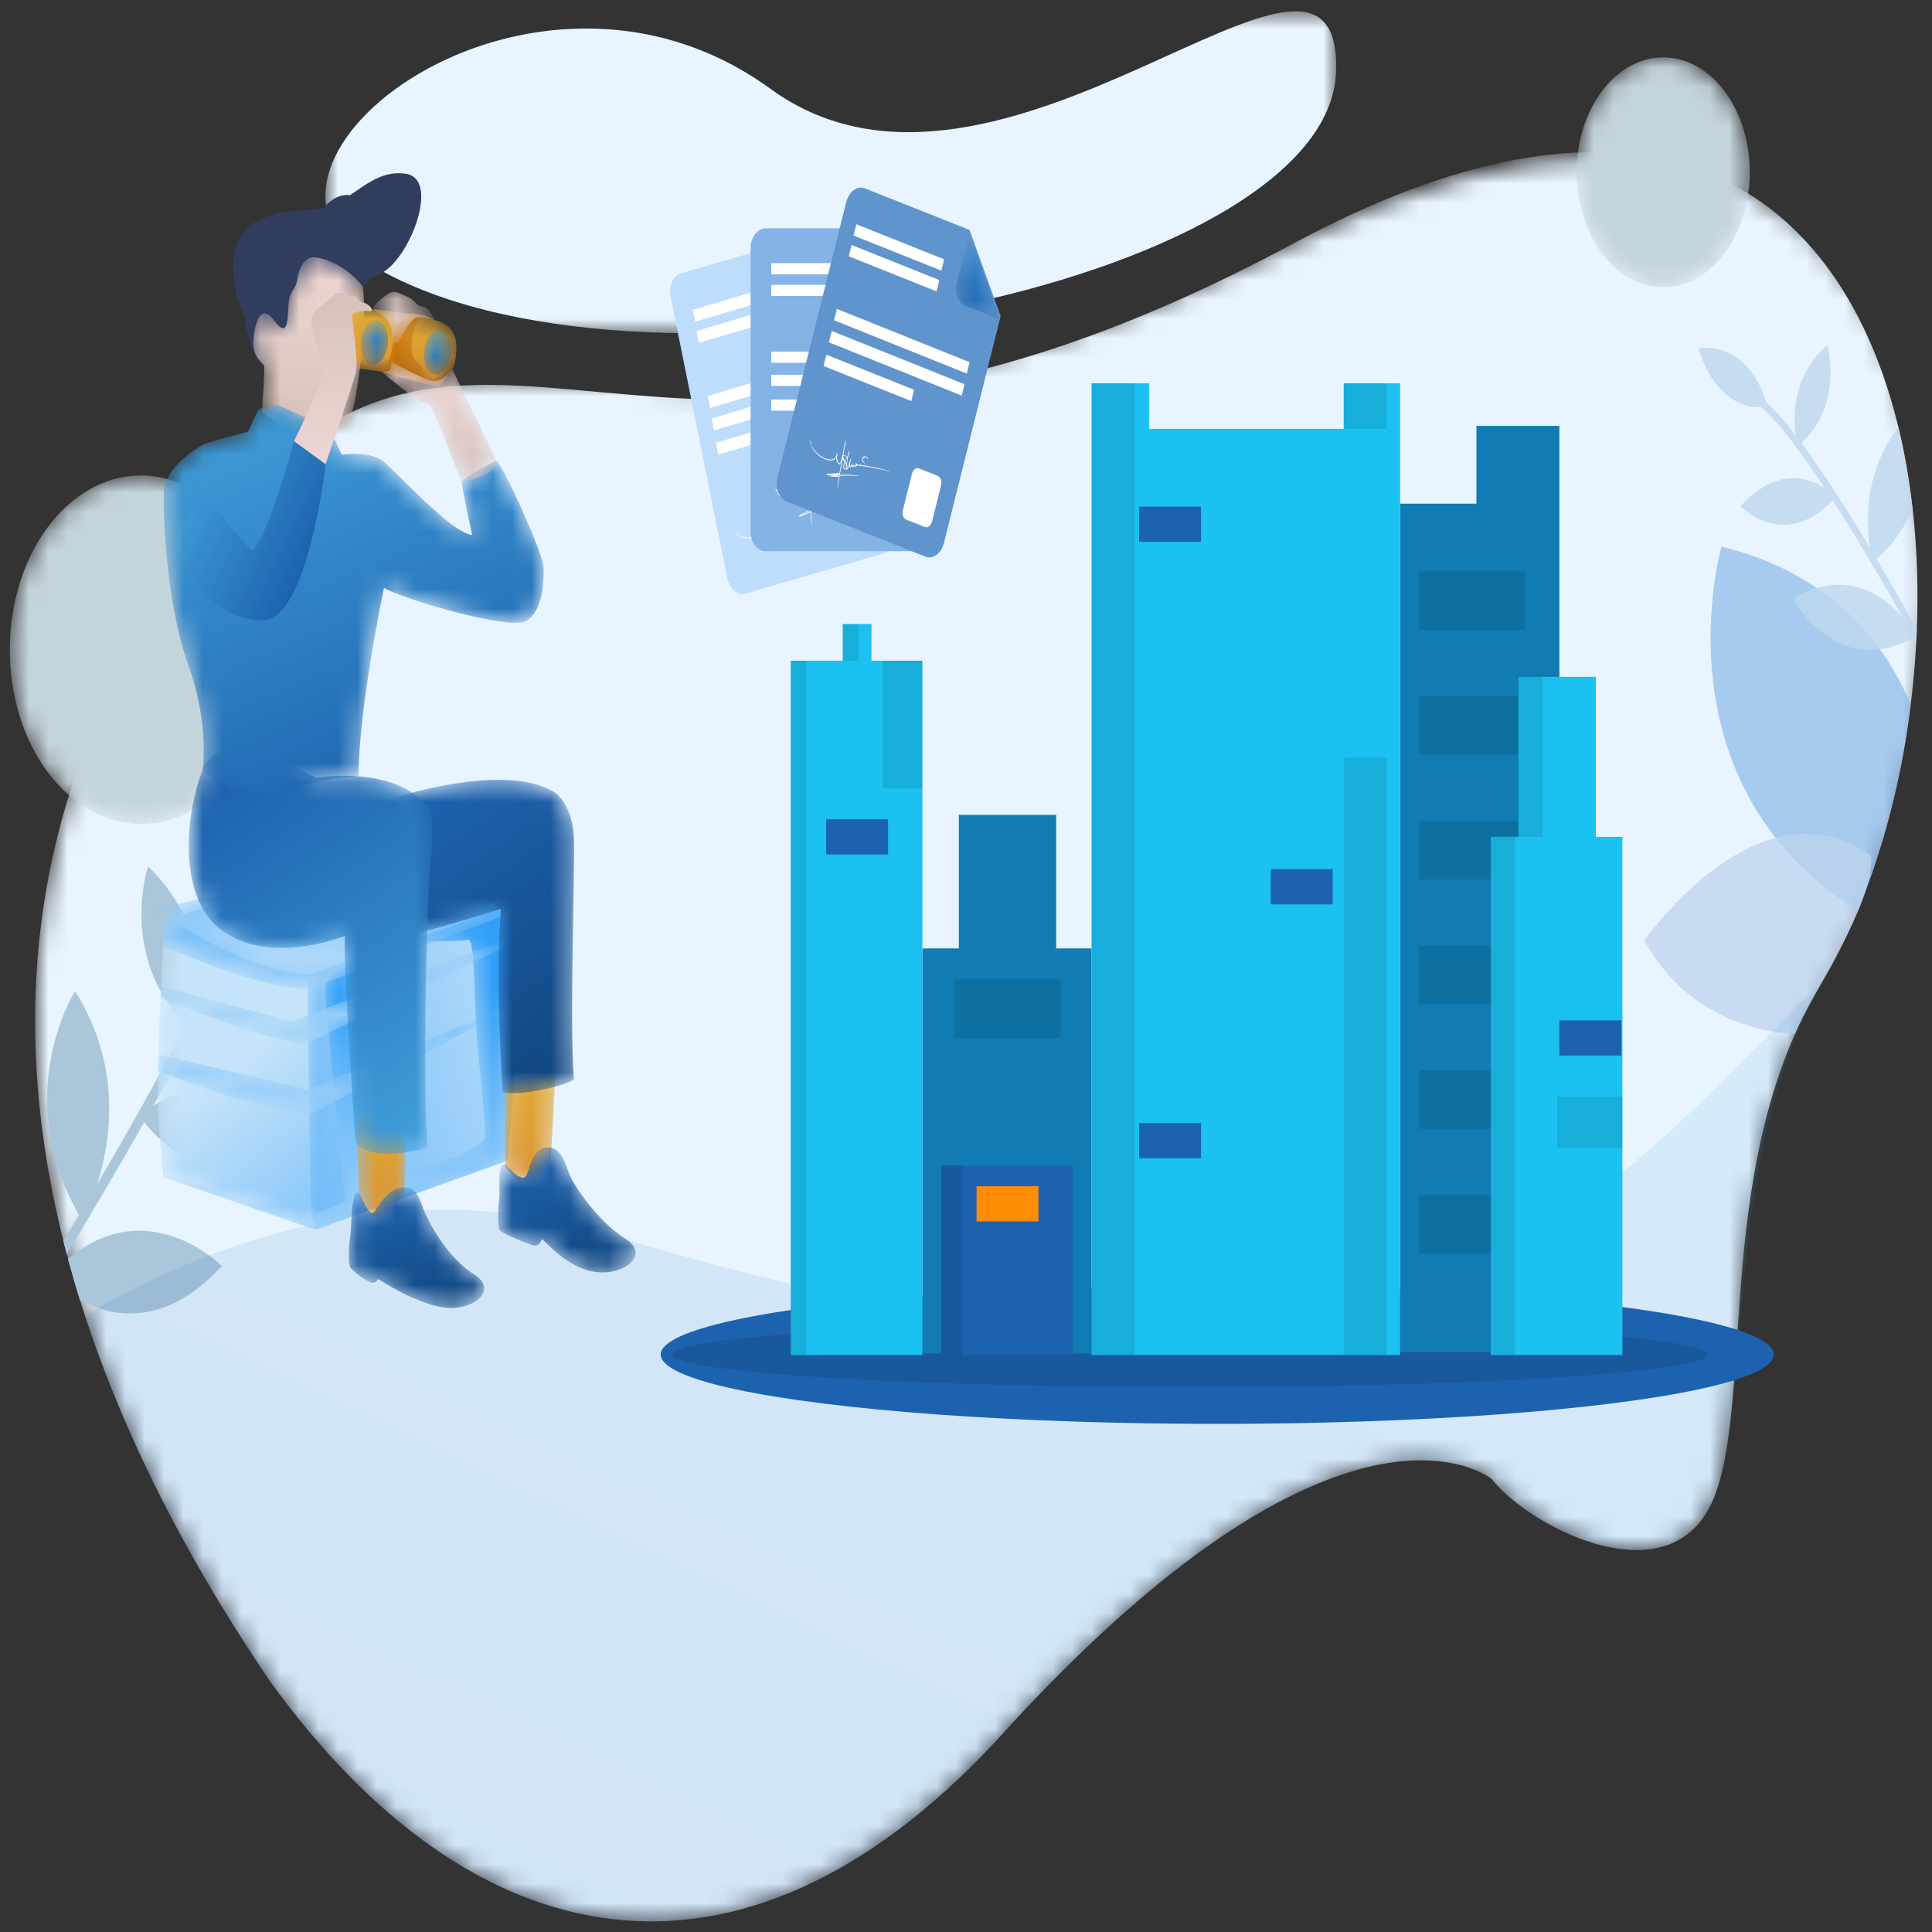
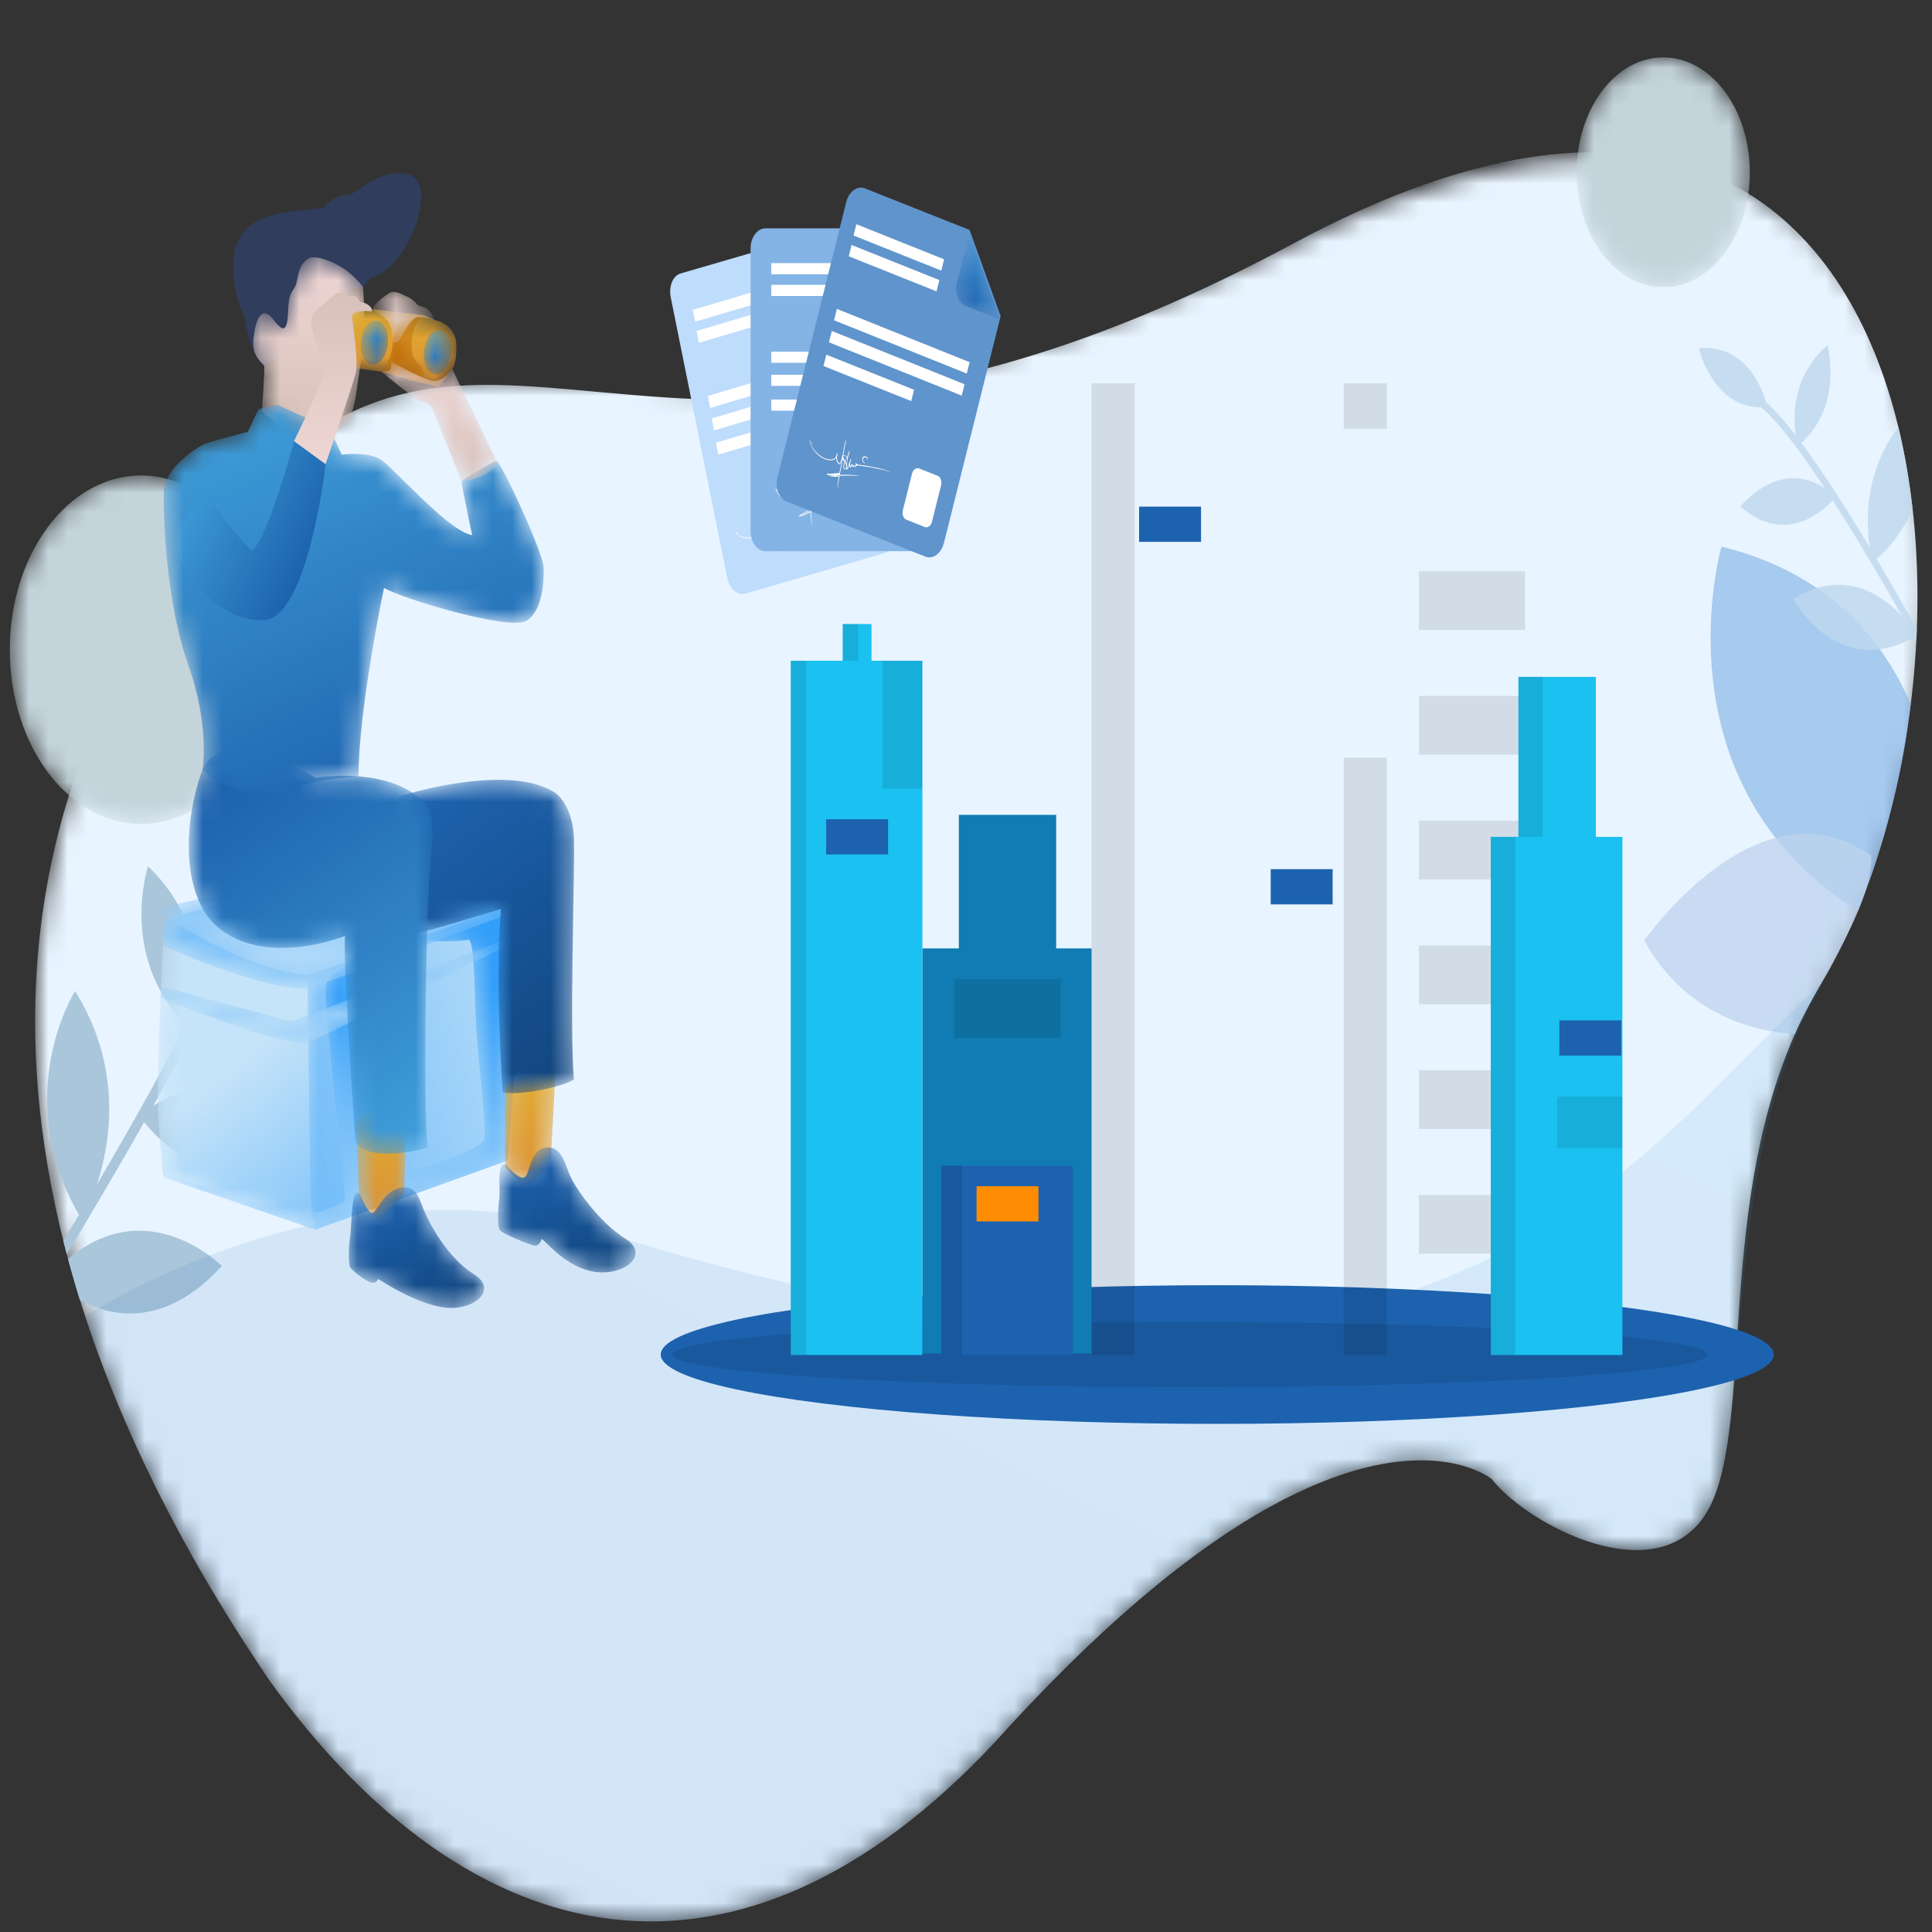
<svg xmlns="http://www.w3.org/2000/svg" width="100" height="100" viewBox="0 0 100 100" fill="none">
  <rect x="0" y="0" width="100" height="100" fill="#333333" stroke="none" />
  <mask id="mask0_7187_23107" style="mask-type:alpha" maskUnits="userSpaceOnUse" x="0" y="0" width="100" height="100">
    <rect width="100" height="100" fill="white" />
  </mask>
  <g mask="url(#mask0_7187_23107)">
    <mask id="mask1_7187_23107" style="mask-type:alpha" maskUnits="userSpaceOnUse" x="1" y="8" width="99" height="92">
      <path fill-rule="evenodd" clip-rule="evenodd" d="M31.556 19.893C23.254 19.295 17.679 18.697 10.327 28.308C-8.014 52.286 8.134 78.368 13.955 86.993C24.406 101.476 38.236 104.351 51.493 90.178C69.524 70.168 77.215 76.557 77.215 76.557C79.206 79.103 86.798 83.012 88.826 77.233C90.725 71.82 89.143 59.593 94.41 50.755C103.479 35.537 102.359 8.163 82.746 8.165C78.412 8.165 73.174 9.502 66.945 12.602C49.991 21.041 39.52 20.467 31.556 19.893Z" fill="white" />
    </mask>
    <g mask="url(#mask1_7187_23107)">
      <path fill-rule="evenodd" clip-rule="evenodd" d="M10.327 28.308C24.731 9.477 32.67 31.037 66.945 12.603C101.22 -5.832 104.247 34.473 94.241 50.957C88.783 59.948 90.725 71.82 88.826 77.234C86.798 83.012 79.207 79.103 77.215 76.557C77.215 76.557 69.524 70.168 51.493 90.178C38.236 104.351 24.406 101.476 13.955 86.993C8.134 78.368 -8.014 52.286 10.327 28.308Z" fill="#E8F4FF" />
    </g>
    <path fill-rule="evenodd" clip-rule="evenodd" d="M13.481 45.239C14.178 44.552 16.032 42.27 14.995 38.206C14.995 38.206 12.234 40.5 13.088 44.844C12.714 46.57 11.578 49.177 10.129 52.051C10.374 50.419 10.343 47.417 7.663 44.84C7.663 44.84 6.117 49.502 9.622 53.042C8.198 55.792 6.541 58.715 5.022 61.301C5.736 59.11 6.348 55.248 3.886 51.296C3.886 51.296 0.495 56.662 4.088 62.879C3.809 63.346 3.538 63.797 3.278 64.227C3.304 64.34 3.38 64.627 3.426 64.803C3.439 64.849 3.449 64.887 3.455 64.913C4.637 62.966 6.059 60.571 7.461 58.083C8.36 59.211 11.589 62.556 16.076 59.152C16.076 59.152 12.647 54.287 7.94 57.226C9.481 54.458 10.962 51.624 12.033 49.203C12.713 50.008 14.732 51.875 17.487 49.785C17.487 49.785 15.323 46.715 12.34 48.493C12.863 47.255 13.261 46.147 13.481 45.239ZM4.141 67.296C5.784 68.184 8.53 68.744 11.485 65.53C11.485 65.53 7.681 61.672 3.521 65.165C3.615 65.542 4.097 67.199 4.141 67.296Z" fill="#AAC6DA" />
    <path opacity="0.641" fill-rule="evenodd" clip-rule="evenodd" d="M98.9 36.457C97.548 33.272 94.778 29.681 89.103 28.294C89.103 28.294 86.073 38.801 94.086 45.628C94.713 46.162 95.406 46.673 96.174 47.155C98.395 41.483 98.737 37.562 98.9 36.457Z" fill="#84B3E6" />
    <path opacity="0.764" fill-rule="evenodd" clip-rule="evenodd" d="M92.905 53.526C90.75 53.384 87.238 52.52 85.109 48.686C85.109 48.686 91.04 40.136 96.857 44.3C96.994 46.916 93.646 51.572 92.905 53.526Z" fill="#BED4EE" />
    <path opacity="0.803" fill-rule="evenodd" clip-rule="evenodd" d="M93.24 22.919C93.792 22.443 95.203 20.893 94.603 17.871C94.603 17.871 92.531 19.339 92.936 22.517C92.375 21.79 91.859 21.204 91.415 20.82C91.195 20.062 90.335 17.811 87.925 18.019C87.925 18.019 88.635 21.087 91.15 21.082C92.008 21.778 93.189 23.352 94.45 25.269C93.633 24.72 92.001 24.135 90.084 26.201C90.084 26.201 92.294 28.554 94.862 25.902C96.086 27.805 97.361 29.97 98.471 31.925C97.471 30.82 95.493 29.372 92.824 30.994C92.824 30.994 95.032 35.232 99.067 32.982C99.108 33.053 99.147 33.124 99.187 33.195C99.194 33.058 99.198 32.97 99.201 32.905C99.202 32.905 99.203 32.904 99.204 32.904C99.204 32.904 99.203 32.902 99.201 32.898C99.204 32.841 99.205 32.803 99.207 32.767C99.209 32.712 99.211 32.659 99.216 32.551C98.577 31.41 97.865 30.166 97.127 28.923C97.53 28.596 98.404 27.766 98.992 26.329C98.82 24.919 98.628 23.68 98.259 22.106C97.379 23.254 96.354 25.303 96.778 28.338C95.582 26.346 94.339 24.397 93.24 22.919Z" fill="#BED7EE" />
    <path opacity="0.114" fill-rule="evenodd" clip-rule="evenodd" d="M31.443 63.868C19.49 60.2 8.634 65.55 4.4 68.108C7.165 76.546 11.488 83.338 13.955 86.993C24.406 101.476 38.236 104.351 51.493 90.178C69.524 70.168 77.215 76.557 77.215 76.557C79.206 79.104 86.798 83.012 88.826 77.234C90.725 71.82 89.143 59.594 94.41 50.755C83.256 61.189 74.276 77.012 31.443 63.868Z" fill="url(#paint0_linear_7187_23107)" />
    <mask id="mask2_7187_23107" style="mask-type:alpha" maskUnits="userSpaceOnUse" x="16" y="0" width="54" height="18">
-       <path fill-rule="evenodd" clip-rule="evenodd" d="M16.843 0.586H69.161V17.251H16.843V0.586Z" fill="white" />
-     </mask>
+       </mask>
    <g mask="url(#mask2_7187_23107)">
      <path fill-rule="evenodd" clip-rule="evenodd" d="M19.082 13.631C32.655 21.958 68.879 14.776 69.158 3.66C69.418 -6.729 51.803 13.27 39.881 4.599C27.447 -4.445 10.752 8.52 19.082 13.631Z" fill="#E8F4FF" />
    </g>
    <mask id="mask3_7187_23107" style="mask-type:alpha" maskUnits="userSpaceOnUse" x="81" y="2" width="10" height="13">
      <path fill-rule="evenodd" clip-rule="evenodd" d="M81.607 8.919C81.607 12.204 83.614 14.867 86.089 14.867C88.563 14.867 90.57 12.204 90.57 8.919C90.57 5.634 88.563 2.971 86.089 2.971C83.614 2.971 81.607 5.634 81.607 8.919Z" fill="white" />
    </mask>
    <g mask="url(#mask3_7187_23107)">
      <path fill-rule="evenodd" clip-rule="evenodd" d="M81.607 8.919C81.607 12.204 83.614 14.867 86.089 14.867C88.563 14.867 90.57 12.204 90.57 8.919C90.57 5.634 88.563 2.971 86.089 2.971C83.614 2.971 81.607 5.634 81.607 8.919Z" fill="#C4D4DB" />
    </g>
    <mask id="mask4_7187_23107" style="mask-type:alpha" maskUnits="userSpaceOnUse" x="0" y="24" width="15" height="19">
      <path fill-rule="evenodd" clip-rule="evenodd" d="M0.508 33.628C0.508 38.609 3.55 42.647 7.303 42.647C11.056 42.647 14.098 38.609 14.098 33.628C14.098 28.646 11.056 24.609 7.303 24.609C3.55 24.609 0.508 28.646 0.508 33.628Z" fill="white" />
    </mask>
    <g mask="url(#mask4_7187_23107)">
      <path fill-rule="evenodd" clip-rule="evenodd" d="M0.508 33.628C0.508 38.609 3.55 42.647 7.303 42.647C11.056 42.647 14.098 38.609 14.098 33.628C14.098 28.646 11.056 24.609 7.303 24.609C3.55 24.609 0.508 28.646 0.508 33.628Z" fill="#C4D4DB" />
    </g>
    <ellipse cx="63.004" cy="70.111" rx="28.806" ry="3.589" fill="#1D62AE" />
    <ellipse opacity="0.1" cx="61.597" cy="70.111" rx="26.792" ry="1.685" fill="black" />
-     <path d="M76.419 22.044V26.07H72.469V69.983H80.712V27.742V26.07V22.044H76.419Z" fill="#107CB3" />
    <path d="M54.667 49.09V42.177H49.63V49.09H47.742V70.059H56.499V49.09H54.667Z" fill="#107CB3" />
    <rect x="48.715" y="60.334" width="6.812" height="9.8" fill="#1D62AE" />
    <rect opacity="0.1" x="48.715" y="60.334" width="1.088" height="9.8" fill="black" />
-     <path d="M69.55 19.841V22.196H59.476V19.841H56.499V70.135H72.469V19.841H69.55Z" fill="#1AC1F1" />
    <rect opacity="0.1" x="69.55" y="19.841" width="2.232" height="2.355" fill="black" />
    <rect opacity="0.1" x="56.499" y="19.841" width="2.232" height="50.294" fill="black" />
    <path d="M45.108 34.2V32.3H43.62V34.2H40.93V70.135H47.742V34.2H45.108Z" fill="#1AC1F1" />
    <rect opacity="0.1" x="43.62" y="32.3" width="0.801" height="1.899" fill="black" />
    <rect opacity="0.1" x="40.93" y="34.2" width="0.801" height="35.935" fill="black" />
    <rect opacity="0.1" x="69.55" y="39.214" width="2.232" height="30.921" fill="black" />
    <rect opacity="0.1" x="45.681" y="34.2" width="2.061" height="6.61" fill="black" />
    <rect x="58.96" y="26.223" width="3.205" height="1.823" fill="#1D62AE" />
    <rect x="65.772" y="44.988" width="3.205" height="1.823" fill="#1D62AE" />
-     <rect x="58.96" y="58.131" width="3.205" height="1.823" fill="#1D62AE" />
    <rect x="42.762" y="42.405" width="3.205" height="1.823" fill="#1D62AE" />
    <rect x="50.546" y="61.398" width="3.205" height="1.823" fill="#FF8C02" />
    <rect opacity="0.1" x="49.401" y="50.685" width="5.495" height="3.039" fill="black" />
    <rect opacity="0.1" x="73.442" y="29.565" width="5.495" height="3.039" fill="black" />
    <rect opacity="0.1" x="73.442" y="36.023" width="5.495" height="3.039" fill="black" />
    <rect opacity="0.1" x="73.442" y="42.48" width="5.495" height="3.039" fill="black" />
    <rect opacity="0.1" x="73.442" y="48.938" width="5.495" height="3.039" fill="black" />
    <rect opacity="0.1" x="73.442" y="55.396" width="5.495" height="3.039" fill="black" />
    <rect opacity="0.1" x="73.442" y="61.853" width="5.495" height="3.039" fill="black" />
    <path d="M82.6 43.316V35.035H78.594V43.316H77.163V70.135H83.974V43.316H82.6Z" fill="#1AC1F1" />
    <rect opacity="0.1" x="78.594" y="35.035" width="1.259" height="8.281" fill="black" />
    <rect opacity="0.1" x="77.163" y="43.316" width="1.259" height="26.818" fill="black" />
    <rect opacity="0.1" x="80.597" y="56.764" width="3.377" height="2.659" fill="black" />
    <rect x="80.712" y="52.813" width="3.205" height="1.823" fill="#1D62AE" />
    <mask id="mask5_7187_23107" style="mask-type:alpha" maskUnits="userSpaceOnUse" x="8" y="43" width="20" height="21">
      <path fill-rule="evenodd" clip-rule="evenodd" d="M27.277 47.055L26.291 60.065L16.313 63.649L8.473 60.943C8.473 60.943 8.299 59.826 8.184 57.51C8.07 55.194 8.516 47.597 8.516 47.597L21.596 43.699L27.277 47.055Z" fill="white" />
    </mask>
    <g mask="url(#mask5_7187_23107)">
      <path fill-rule="evenodd" clip-rule="evenodd" d="M27.277 47.055L26.291 60.065L16.313 63.649L8.473 60.943C8.473 60.943 8.299 59.826 8.184 57.51C8.07 55.194 8.516 47.597 8.516 47.597L21.596 43.699L27.277 47.055Z" fill="url(#paint1_linear_7187_23107)" />
    </g>
    <mask id="mask6_7187_23107" style="mask-type:alpha" maskUnits="userSpaceOnUse" x="15" y="45" width="13" height="19">
      <path fill-rule="evenodd" clip-rule="evenodd" d="M24.401 45.356L27.277 47.055L26.291 60.065L16.328 63.644L16.075 62.625L15.913 50.841L23.442 45.047L24.401 45.356Z" fill="white" />
    </mask>
    <g mask="url(#mask6_7187_23107)">
      <path fill-rule="evenodd" clip-rule="evenodd" d="M24.401 45.356L27.277 47.055L26.291 60.065L16.328 63.644L16.075 62.625L15.913 50.841L23.442 45.047L24.401 45.356Z" fill="url(#paint2_linear_7187_23107)" />
    </g>
    <mask id="mask7_7187_23107" style="mask-type:alpha" maskUnits="userSpaceOnUse" x="8" y="46" width="20" height="18">
      <path fill-rule="evenodd" clip-rule="evenodd" d="M26.705 46.716L27.152 48.703L26.291 60.064L16.313 63.648L8.473 60.943C8.473 60.943 8.436 60.701 8.384 60.217C8.386 60.225 8.488 60.763 8.752 60.816C9.018 60.869 15.704 63.131 15.824 62.99C15.944 62.849 16.026 61.008 16.054 61.128C16.087 61.266 16.106 62.764 16.292 62.764C16.479 62.764 17.861 62.283 17.861 62.124C17.861 61.965 16.82 52.218 16.836 51.194C16.852 50.169 18.621 49.788 18.621 49.788L19.926 58.642C19.926 58.642 19.952 60.975 20.538 60.833C21.124 60.692 24.922 59.561 25.061 58.96C25.2 58.359 24.8 55.448 24.667 53.456C24.534 51.465 24.587 48.495 24.214 48.637C23.841 48.778 21.559 48.688 21.559 48.688L23.096 46.409L25.88 46.229L26.705 46.716Z" fill="white" />
    </mask>
    <g mask="url(#mask7_7187_23107)">
      <path fill-rule="evenodd" clip-rule="evenodd" d="M26.705 46.716L27.152 48.703L26.291 60.064L16.313 63.648L8.473 60.943C8.473 60.943 8.436 60.701 8.384 60.217C8.386 60.225 8.488 60.763 8.752 60.816C9.018 60.869 15.704 63.131 15.824 62.99C15.944 62.849 16.026 61.008 16.054 61.128C16.087 61.266 16.106 62.764 16.292 62.764C16.479 62.764 17.861 62.283 17.861 62.124C17.861 61.965 16.82 52.218 16.836 51.194C16.852 50.169 18.621 49.788 18.621 49.788L19.926 58.642C19.926 58.642 19.952 60.975 20.538 60.833C21.124 60.692 24.922 59.561 25.061 58.96C25.2 58.359 24.8 55.448 24.667 53.456C24.534 51.465 24.587 48.495 24.214 48.637C23.841 48.778 21.559 48.688 21.559 48.688L23.096 46.409L25.88 46.229L26.705 46.716Z" fill="url(#paint3_linear_7187_23107)" />
    </g>
    <mask id="mask8_7187_23107" style="mask-type:alpha" maskUnits="userSpaceOnUse" x="8" y="46" width="19" height="6">
      <path fill-rule="evenodd" clip-rule="evenodd" d="M26.048 46.329C26.116 46.648 26.212 47.352 26.212 47.352L15.966 51.194C13.627 51.174 9.715 49.522 8.441 48.956C8.485 48.131 8.516 47.597 8.516 47.597L11.967 46.569L13.367 46.824C13.367 46.824 24.207 46.264 25.802 46.184L26.048 46.329Z" fill="white" />
    </mask>
    <g mask="url(#mask8_7187_23107)">
      <path fill-rule="evenodd" clip-rule="evenodd" d="M26.048 46.329C26.116 46.648 26.212 47.352 26.212 47.352L15.966 51.194C13.627 51.174 9.715 49.522 8.441 48.956C8.485 48.131 8.516 47.597 8.516 47.597L11.967 46.569L13.367 46.824C13.367 46.824 24.207 46.264 25.802 46.184L26.048 46.329Z" fill="url(#paint4_linear_7187_23107)" />
    </g>
    <mask id="mask9_7187_23107" style="mask-type:alpha" maskUnits="userSpaceOnUse" x="8" y="48" width="19" height="7">
      <path fill-rule="evenodd" clip-rule="evenodd" d="M26.212 48.972L15.797 54.063C15.797 54.063 13.68 53.674 11.689 52.941C10.842 52.629 8.308 51.659 8.308 51.659L8.339 51.058L15.114 52.867L26.099 48.637L26.212 48.972Z" fill="white" />
    </mask>
    <g mask="url(#mask9_7187_23107)">
      <path fill-rule="evenodd" clip-rule="evenodd" d="M26.212 48.972L15.797 54.063C15.797 54.063 13.68 53.674 11.689 52.941C10.842 52.629 8.308 51.659 8.308 51.659L8.339 51.058L15.114 52.867L26.099 48.637L26.212 48.972Z" fill="url(#paint5_linear_7187_23107)" />
    </g>
    <mask id="mask10_7187_23107" style="mask-type:alpha" maskUnits="userSpaceOnUse" x="8" y="52" width="19" height="6">
      <path fill-rule="evenodd" clip-rule="evenodd" d="M26.212 52.278L16.075 57.687C16.075 57.687 13.626 57.223 12.281 56.874C11.189 56.592 8.171 55.449 8.171 55.449L8.199 54.569L15.948 56.403L25.981 52.208L26.212 52.278Z" fill="white" />
    </mask>
    <g mask="url(#mask10_7187_23107)">
-       <path fill-rule="evenodd" clip-rule="evenodd" d="M26.212 52.278L16.075 57.687C16.075 57.687 13.626 57.223 12.281 56.874C11.189 56.592 8.171 55.449 8.171 55.449L8.199 54.569L15.948 56.403L25.981 52.208L26.212 52.278Z" fill="url(#paint6_linear_7187_23107)" />
-     </g>
+       </g>
    <mask id="mask11_7187_23107" style="mask-type:alpha" maskUnits="userSpaceOnUse" x="8" y="46" width="17" height="5">
      <path fill-rule="evenodd" clip-rule="evenodd" d="M24.42 47.586L15.957 50.475C12.148 50.122 8.024 47.054 8.024 47.054L10.523 46.48L18.307 46.291L24.42 47.586Z" fill="white" />
    </mask>
    <g mask="url(#mask11_7187_23107)">
      <path fill-rule="evenodd" clip-rule="evenodd" d="M24.42 47.586L15.957 50.475C12.148 50.122 8.024 47.054 8.024 47.054L10.523 46.48L18.307 46.291L24.42 47.586Z" fill="url(#paint7_linear_7187_23107)" />
    </g>
    <mask id="mask12_7187_23107" style="mask-type:alpha" maskUnits="userSpaceOnUse" x="26" y="55" width="3" height="7">
      <path fill-rule="evenodd" clip-rule="evenodd" d="M28.503 60.15L27.242 61.635L26.145 60.41V56.361L26.332 55.972L28.771 55.211L28.503 60.15Z" fill="white" />
    </mask>
    <g mask="url(#mask12_7187_23107)">
      <path fill-rule="evenodd" clip-rule="evenodd" d="M28.503 60.15L27.242 61.635L26.145 60.41V56.361L26.332 55.972L28.771 55.211L28.503 60.15Z" fill="url(#paint8_linear_7187_23107)" />
    </g>
    <mask id="mask13_7187_23107" style="mask-type:alpha" maskUnits="userSpaceOnUse" x="20" y="40" width="10" height="17">
      <path fill-rule="evenodd" clip-rule="evenodd" d="M28.77 41.054C28.77 41.054 29.658 41.685 29.707 43.421C29.757 45.157 29.474 53.149 29.707 55.872C29.707 55.872 29.276 56.195 27.81 56.45C26.397 56.696 26.016 56.528 26.016 56.528C26.016 56.528 25.608 50.629 25.928 47.046C25.928 47.046 21.017 48.571 20.595 48.516C20.175 48.46 20.595 41.237 20.595 41.237C20.595 41.237 23.3 40.364 25.794 40.363C26.918 40.363 27.998 40.541 28.77 41.054Z" fill="white" />
    </mask>
    <g mask="url(#mask13_7187_23107)">
      <path fill-rule="evenodd" clip-rule="evenodd" d="M28.77 41.054C28.77 41.054 29.658 41.685 29.707 43.421C29.757 45.157 29.474 53.149 29.707 55.872C29.707 55.872 29.276 56.195 27.81 56.45C26.397 56.696 26.016 56.528 26.016 56.528C26.016 56.528 25.608 50.629 25.928 47.046C25.928 47.046 21.017 48.571 20.595 48.516C20.175 48.46 20.595 41.237 20.595 41.237C20.595 41.237 23.3 40.364 25.794 40.363C26.918 40.363 27.998 40.541 28.77 41.054Z" fill="url(#paint9_linear_7187_23107)" />
    </g>
    <mask id="mask14_7187_23107" style="mask-type:alpha" maskUnits="userSpaceOnUse" x="25" y="59" width="8" height="7">
      <path fill-rule="evenodd" clip-rule="evenodd" d="M29.475 60.781C29.724 61.417 31.007 63.271 32.352 64.101C33.697 64.932 32.314 66.048 30.807 65.834C29.301 65.619 28.265 64.245 28.041 64.13C28.041 64.13 27.932 64.509 27.676 64.475C27.42 64.44 25.963 63.845 25.857 63.657C25.75 63.468 25.758 62.552 25.837 62.098C25.917 61.643 25.673 60.064 26.199 60.286C26.199 60.286 26.942 61.196 27.198 60.897C27.454 60.598 27.455 59.518 28.236 59.4C28.285 59.393 28.332 59.39 28.376 59.39C29.044 59.39 29.242 60.184 29.475 60.781Z" fill="white" />
    </mask>
    <g mask="url(#mask14_7187_23107)">
      <path fill-rule="evenodd" clip-rule="evenodd" d="M29.475 60.781C29.724 61.417 31.007 63.271 32.352 64.101C33.697 64.932 32.314 66.048 30.807 65.834C29.301 65.619 28.265 64.245 28.041 64.13C28.041 64.13 27.932 64.509 27.676 64.475C27.42 64.44 25.963 63.845 25.857 63.657C25.75 63.468 25.758 62.552 25.837 62.098C25.917 61.643 25.673 60.064 26.199 60.286C26.199 60.286 26.942 61.196 27.198 60.897C27.454 60.598 27.455 59.518 28.236 59.4C28.285 59.393 28.332 59.39 28.376 59.39C29.044 59.39 29.242 60.184 29.475 60.781Z" fill="url(#paint10_linear_7187_23107)" />
    </g>
    <mask id="mask15_7187_23107" style="mask-type:alpha" maskUnits="userSpaceOnUse" x="18" y="56" width="4" height="8">
      <path fill-rule="evenodd" clip-rule="evenodd" d="M20.929 61.786L19.716 63.339L18.582 62.176L18.455 58.131L18.629 57.732L21.043 56.837L20.929 61.786Z" fill="white" />
    </mask>
    <g mask="url(#mask15_7187_23107)">
      <path fill-rule="evenodd" clip-rule="evenodd" d="M20.929 61.786L19.716 63.339L18.582 62.176L18.455 58.131L18.629 57.732L21.043 56.837L20.929 61.786Z" fill="url(#paint11_linear_7187_23107)" />
    </g>
    <mask id="mask16_7187_23107" style="mask-type:alpha" maskUnits="userSpaceOnUse" x="9" y="38" width="14" height="22">
      <path fill-rule="evenodd" clip-rule="evenodd" d="M16.339 40.256C16.339 40.256 20.423 39.551 22.199 41.813C22.199 41.813 22.524 42.468 22.299 44.451C22.075 46.433 21.87 56.872 22.137 59.401C22.137 59.401 19.198 60.279 18.399 59.113C18.399 59.113 17.717 49.55 17.863 48.439C17.863 48.439 13.996 50.029 11.438 48.13C9.342 46.575 9.467 42.568 10.474 39.86C10.757 39.1 11.403 38.834 12.167 38.834C13.936 38.834 16.339 40.256 16.339 40.256Z" fill="white" />
    </mask>
    <g mask="url(#mask16_7187_23107)">
      <path fill-rule="evenodd" clip-rule="evenodd" d="M16.339 40.256C16.339 40.256 20.423 39.551 22.199 41.813C22.199 41.813 22.524 42.468 22.299 44.451C22.075 46.433 21.87 56.872 22.137 59.401C22.137 59.401 19.198 60.279 18.399 59.113C18.399 59.113 17.717 49.55 17.863 48.439C17.863 48.439 13.996 50.029 11.438 48.13C9.342 46.575 9.467 42.568 10.474 39.86C10.757 39.1 11.403 38.834 12.167 38.834C13.936 38.834 16.339 40.256 16.339 40.256Z" fill="url(#paint12_linear_7187_23107)" />
    </g>
    <path fill-rule="evenodd" clip-rule="evenodd" d="M18.292 14.945L18.789 14.851C18.789 14.851 20.565 13.248 19.429 11.245C18.292 9.241 16.978 10.325 16.605 10.985C16.232 11.645 14.954 10.703 14.545 11.645C14.137 12.588 12.876 11.056 12.645 14.521C12.414 17.985 13.675 18.952 13.675 18.952L14.563 18.315L18.292 14.945Z" fill="#303D5C" />
    <path fill-rule="evenodd" clip-rule="evenodd" d="M21.018 8.995C21.485 9.071 21.756 9.424 21.798 10.019C21.892 11.356 20.783 13.73 19.56 14.236C19.043 14.45 18.548 14.559 18.111 14.654C17.463 14.794 16.95 14.903 16.745 15.31C16.654 15.493 16.629 15.733 16.672 16.035C16.458 15.833 15.813 15.32 15.296 16.061C14.769 16.822 15.086 17.621 15.196 17.848C15.019 17.862 14.444 17.881 13.838 17.571C12.628 16.95 12.225 15.51 12.098 14.414C11.996 13.524 12.112 12.797 12.439 12.259C12.888 11.521 13.693 11.194 14.517 11.03C14.982 10.936 15.453 10.894 15.868 10.859C16.202 10.83 16.52 10.801 16.766 10.752C17.359 10.634 17.867 10.28 18.405 9.907C19.169 9.379 19.956 8.831 21.018 8.995Z" fill="#303D5C" />
    <mask id="mask17_7187_23107" style="mask-type:alpha" maskUnits="userSpaceOnUse" x="13" y="13" width="6" height="10">
      <path fill-rule="evenodd" clip-rule="evenodd" d="M18.79 14.851C18.79 14.851 18.967 16.689 18.7 18.527C18.434 20.366 18.31 21.992 17.635 22.157C16.96 22.322 15.204 22.643 15.204 22.643L13.56 21.315C13.56 21.315 13.71 19.14 13.675 18.952C13.639 18.763 13.001 18.551 13.125 17.467C13.249 16.383 13.604 15.817 14.155 16.548C14.705 17.278 14.883 17.113 14.918 16.005C14.954 14.898 15.264 15.175 15.384 14.468C15.504 13.761 15.685 13.566 15.978 13.371C16.027 13.338 16.112 13.321 16.222 13.321C16.765 13.321 17.945 13.744 18.79 14.851Z" fill="white" />
    </mask>
    <g mask="url(#mask17_7187_23107)">
      <path fill-rule="evenodd" clip-rule="evenodd" d="M18.79 14.851C18.79 14.851 18.967 16.689 18.7 18.527C18.434 20.366 18.31 21.992 17.635 22.157C16.96 22.322 15.204 22.643 15.204 22.643L13.56 21.315C13.56 21.315 13.71 19.14 13.675 18.952C13.639 18.763 13.001 18.551 13.125 17.467C13.249 16.383 13.604 15.817 14.155 16.548C14.705 17.278 14.883 17.113 14.918 16.005C14.954 14.898 15.264 15.175 15.384 14.468C15.504 13.761 15.685 13.566 15.978 13.371C16.027 13.338 16.112 13.321 16.222 13.321C16.765 13.321 17.945 13.744 18.79 14.851Z" fill="url(#paint13_linear_7187_23107)" />
    </g>
    <mask id="mask18_7187_23107" style="mask-type:alpha" maskUnits="userSpaceOnUse" x="18" y="61" width="8" height="7">
      <path fill-rule="evenodd" clip-rule="evenodd" d="M21.936 62.625C22.185 63.262 23.17 65.112 24.515 65.943C25.86 66.773 24.477 67.889 22.971 67.675C21.464 67.46 19.785 66.314 19.561 66.199C19.561 66.199 19.502 66.428 19.246 66.393C18.99 66.359 18.233 65.784 18.127 65.595C18.02 65.407 18.047 64.442 18.127 63.987C18.207 63.533 18.16 61.189 18.658 61.848C18.658 61.848 19.105 63.037 19.361 62.738C19.617 62.439 19.983 61.588 20.764 61.47C20.828 61.461 20.887 61.456 20.942 61.456C21.569 61.456 21.708 62.041 21.936 62.625Z" fill="white" />
    </mask>
    <g mask="url(#mask18_7187_23107)">
      <path fill-rule="evenodd" clip-rule="evenodd" d="M21.936 62.625C22.185 63.262 23.17 65.112 24.515 65.943C25.86 66.773 24.477 67.889 22.971 67.675C21.464 67.46 19.785 66.314 19.561 66.199C19.561 66.199 19.502 66.428 19.246 66.393C18.99 66.359 18.233 65.784 18.127 65.595C18.02 65.407 18.047 64.442 18.127 63.987C18.207 63.533 18.16 61.189 18.658 61.848C18.658 61.848 19.105 63.037 19.361 62.738C19.617 62.439 19.983 61.588 20.764 61.47C20.828 61.461 20.887 61.456 20.942 61.456C21.569 61.456 21.708 62.041 21.936 62.625Z" fill="url(#paint14_linear_7187_23107)" />
    </g>
    <mask id="mask19_7187_23107" style="mask-type:alpha" maskUnits="userSpaceOnUse" x="8" y="20" width="21" height="22">
      <path fill-rule="evenodd" clip-rule="evenodd" d="M17.049 22.169L17.688 23.536C17.688 23.536 19.063 23.345 19.739 23.807C20.416 24.268 23.272 27.549 24.44 27.694C24.44 27.694 23.868 25.068 23.895 24.932C23.921 24.797 25.507 23.891 25.7 23.855C25.892 23.819 28.132 28.615 28.14 29.393C28.148 30.171 28.094 31.585 27.26 32.127C26.425 32.669 20.824 30.997 19.878 30.431C19.878 30.431 18.564 36.617 18.558 40.182C18.558 40.182 15.188 40.457 14.374 41.099C12.941 41.161 11.454 40.902 10.474 39.86C10.474 39.86 10.887 37.637 9.733 34.387C8.579 31.137 8.446 26.655 8.477 25.443C8.508 24.231 10.177 23.171 10.532 23.005C10.887 22.84 12.831 22.353 12.831 22.353C12.831 22.353 13.355 21.191 13.409 21.167C13.462 21.143 14.368 20.955 14.368 20.955L17.049 22.169Z" fill="white" />
    </mask>
    <g mask="url(#mask19_7187_23107)">
      <path fill-rule="evenodd" clip-rule="evenodd" d="M17.049 22.169L17.688 23.536C17.688 23.536 19.063 23.345 19.739 23.807C20.416 24.268 23.272 27.549 24.44 27.694C24.44 27.694 23.868 25.068 23.895 24.932C23.921 24.797 25.507 23.891 25.7 23.855C25.892 23.819 28.132 28.615 28.14 29.393C28.148 30.171 28.094 31.585 27.26 32.127C26.425 32.669 20.824 30.997 19.878 30.431C19.878 30.431 18.564 36.617 18.558 40.182C18.558 40.182 15.188 40.457 14.374 41.099C12.941 41.161 11.454 40.902 10.474 39.86C10.474 39.86 10.887 37.637 9.733 34.387C8.579 31.137 8.446 26.655 8.477 25.443C8.508 24.231 10.177 23.171 10.532 23.005C10.887 22.84 12.831 22.353 12.831 22.353C12.831 22.353 13.355 21.191 13.409 21.167C13.462 21.143 14.368 20.955 14.368 20.955L17.049 22.169Z" fill="url(#paint15_linear_7187_23107)" />
      <path fill-rule="evenodd" clip-rule="evenodd" d="M13.649 32.103C15.924 31.999 16.835 24.212 16.864 23.964L15.266 22.67C15.266 22.67 13.907 27.818 13.043 28.5C12.319 27.881 11.012 26.026 11.012 26.026C10.392 25.528 9.585 26.755 9.3 27.36C9.119 27.746 9.076 28.268 9.264 28.812C9.589 29.751 11.375 32.206 13.649 32.103Z" fill="url(#paint16_linear_7187_23107)" />
    </g>
    <mask id="mask20_7187_23107" style="mask-type:alpha" maskUnits="userSpaceOnUse" x="17" y="16" width="7" height="5">
      <path fill-rule="evenodd" clip-rule="evenodd" d="M19.241 16.005H19.331L21.943 16.315L22.49 16.562C22.49 16.562 23.622 16.73 23.622 17.924C23.622 18.922 23.406 19.093 23.406 19.093L22.72 20.036L21.124 19.647L19.739 19.24L18.168 19.022L17.582 16.736L18.132 16.005H19.241Z" fill="white" />
    </mask>
    <g mask="url(#mask20_7187_23107)">
      <path fill-rule="evenodd" clip-rule="evenodd" d="M19.241 16.005H19.331L21.943 16.315L22.49 16.562C22.49 16.562 23.622 16.73 23.622 17.924C23.622 18.922 23.406 19.093 23.406 19.093L22.72 20.036L21.124 19.647L19.739 19.24L18.168 19.022L17.582 16.736L18.132 16.005H19.241Z" fill="url(#paint17_linear_7187_23107)" />
    </g>
    <path fill-rule="evenodd" clip-rule="evenodd" d="M18.161 15.321C18.237 15.306 18.317 15.291 18.381 15.334C18.514 15.422 18.607 15.652 18.754 15.652C18.9 15.652 19.353 15.917 19.22 16.112C19.22 16.112 18.221 16.023 18.221 16.341C18.221 16.66 18.581 18.639 18.407 19.329C18.234 20.018 16.851 24.026 16.851 24.026L15.216 22.831C15.216 22.831 16.809 19.647 16.729 19.134C16.65 18.622 16.05 16.872 16.104 16.571C16.157 16.271 16.357 16.041 16.49 15.952C16.623 15.864 17.222 15.334 17.382 15.21C17.433 15.17 17.501 15.154 17.572 15.154C17.724 15.154 17.891 15.226 17.955 15.298C18.003 15.353 18.08 15.337 18.161 15.321Z" fill="url(#paint18_linear_7187_23107)" />
    <mask id="mask21_7187_23107" style="mask-type:alpha" maskUnits="userSpaceOnUse" x="21" y="17" width="3" height="3">
      <path fill-rule="evenodd" clip-rule="evenodd" d="M22.85 17.109C23.223 17.23 23.432 17.831 23.318 18.451C23.204 19.071 22.809 19.476 22.436 19.355C22.064 19.234 21.854 18.633 21.968 18.013C22.069 17.467 22.387 17.088 22.716 17.088C22.761 17.088 22.806 17.095 22.85 17.109Z" fill="white" />
    </mask>
    <g mask="url(#mask21_7187_23107)">
      <path fill-rule="evenodd" clip-rule="evenodd" d="M22.85 17.109C23.223 17.23 23.432 17.831 23.318 18.451C23.204 19.071 22.809 19.476 22.436 19.355C22.064 19.234 21.854 18.633 21.968 18.013C22.069 17.467 22.387 17.088 22.716 17.088C22.761 17.088 22.806 17.095 22.85 17.109Z" fill="url(#paint19_linear_7187_23107)" />
    </g>
    <mask id="mask22_7187_23107" style="mask-type:alpha" maskUnits="userSpaceOnUse" x="18" y="16" width="3" height="3">
      <path fill-rule="evenodd" clip-rule="evenodd" d="M19.587 16.613C19.96 16.734 20.169 17.334 20.055 17.954C19.941 18.575 19.546 18.979 19.174 18.858C18.801 18.737 18.591 18.136 18.705 17.516C18.806 16.97 19.124 16.591 19.453 16.591C19.498 16.591 19.543 16.598 19.587 16.613Z" fill="white" />
    </mask>
    <g mask="url(#mask22_7187_23107)">
      <path fill-rule="evenodd" clip-rule="evenodd" d="M19.587 16.613C19.96 16.734 20.169 17.334 20.055 17.954C19.941 18.575 19.546 18.979 19.174 18.858C18.801 18.737 18.591 18.136 18.705 17.516C18.806 16.97 19.124 16.591 19.453 16.591C19.498 16.591 19.543 16.598 19.587 16.613Z" fill="url(#paint20_linear_7187_23107)" />
    </g>
    <mask id="mask23_7187_23107" style="mask-type:alpha" maskUnits="userSpaceOnUse" x="19" y="16" width="4" height="4">
      <path fill-rule="evenodd" clip-rule="evenodd" d="M21.702 16.286L21.906 16.31L22.008 16.344L21.892 16.432C21.892 16.432 21.591 16.562 21.431 17.031C21.271 17.499 21.258 18.312 21.431 18.551C21.604 18.79 21.843 18.993 21.843 18.993C21.843 18.993 21.905 19.611 22.254 19.682C22.45 19.722 22.305 19.815 22.124 19.89L21.386 19.71C21.182 19.541 20.931 19.323 20.719 19.136L20.698 19.447L20.595 19.491L19.739 19.24L19.38 19.19C20.183 19.016 20.302 18.112 20.32 17.821C20.322 17.784 20.323 17.751 20.324 17.728C20.327 17.526 20.525 16.845 20.525 16.845L21.183 16.225L21.702 16.286Z" fill="white" />
    </mask>
    <g mask="url(#mask23_7187_23107)">
      <path fill-rule="evenodd" clip-rule="evenodd" d="M21.702 16.286L21.906 16.31L22.008 16.344L21.892 16.432C21.892 16.432 21.591 16.562 21.431 17.031C21.271 17.499 21.258 18.312 21.431 18.551C21.604 18.79 21.843 18.993 21.843 18.993C21.843 18.993 21.905 19.611 22.254 19.682C22.45 19.722 22.305 19.815 22.124 19.89L21.386 19.71C21.182 19.541 20.931 19.323 20.719 19.136L20.698 19.447L20.595 19.491L19.739 19.24L19.38 19.19C20.183 19.016 20.302 18.112 20.32 17.821C20.322 17.784 20.323 17.751 20.324 17.728C20.327 17.526 20.525 16.845 20.525 16.845L21.183 16.225L21.702 16.286Z" fill="#BB6906" />
    </g>
    <mask id="mask24_7187_23107" style="mask-type:alpha" maskUnits="userSpaceOnUse" x="19" y="18" width="7" height="7">
      <path fill-rule="evenodd" clip-rule="evenodd" d="M22.296 19.694C22.927 19.859 23.406 19.093 23.406 19.093L25.7 23.855L25.7 23.902C25.662 24.646 23.895 24.932 23.895 24.932C23.895 24.932 22.563 21.592 22.416 21.244C22.27 20.896 22.083 20.885 21.71 20.725C21.337 20.566 19.739 19.241 19.739 19.241C19.739 19.241 20.112 19.22 20.181 19.153C20.242 19.092 20.259 18.728 20.259 18.728C20.259 18.728 21.666 19.529 22.296 19.694Z" fill="white" />
    </mask>
    <g mask="url(#mask24_7187_23107)">
      <path fill-rule="evenodd" clip-rule="evenodd" d="M22.296 19.694C22.927 19.859 23.406 19.093 23.406 19.093L25.7 23.855L25.7 23.902C25.662 24.646 23.895 24.932 23.895 24.932C23.895 24.932 22.563 21.592 22.416 21.244C22.27 20.896 22.083 20.885 21.71 20.725C21.337 20.566 19.739 19.241 19.739 19.241C19.739 19.241 20.112 19.22 20.181 19.153C20.242 19.092 20.259 18.728 20.259 18.728C20.259 18.728 21.666 19.529 22.296 19.694Z" fill="url(#paint21_linear_7187_23107)" />
    </g>
    <mask id="mask25_7187_23107" style="mask-type:alpha" maskUnits="userSpaceOnUse" x="19" y="15" width="4" height="3">
      <path fill-rule="evenodd" clip-rule="evenodd" d="M21.071 15.351C21.211 15.387 21.464 15.608 21.531 15.687C21.597 15.767 21.624 15.829 21.95 15.9C22.276 15.97 22.49 16.562 22.49 16.562C22.49 16.562 21.884 16.386 21.604 16.421C21.324 16.456 20.978 17.04 20.778 17.446C20.578 17.853 20.324 17.728 20.324 17.728C20.361 17.384 20.222 16.836 20.049 16.571C19.952 16.423 19.451 16.173 19.331 16.005C19.22 15.851 19.886 15.325 20.172 15.154C20.23 15.12 20.295 15.106 20.364 15.106C20.636 15.106 20.96 15.323 21.071 15.351Z" fill="white" />
    </mask>
    <g mask="url(#mask25_7187_23107)">
      <path fill-rule="evenodd" clip-rule="evenodd" d="M21.071 15.351C21.211 15.387 21.464 15.608 21.531 15.687C21.597 15.767 21.624 15.829 21.95 15.9C22.276 15.97 22.49 16.562 22.49 16.562C22.49 16.562 21.884 16.386 21.604 16.421C21.324 16.456 20.978 17.04 20.778 17.446C20.578 17.853 20.324 17.728 20.324 17.728C20.361 17.384 20.222 16.836 20.049 16.571C19.952 16.423 19.451 16.173 19.331 16.005C19.22 15.851 19.886 15.325 20.172 15.154C20.23 15.12 20.295 15.106 20.364 15.106C20.636 15.106 20.96 15.323 21.071 15.351Z" fill="url(#paint22_linear_7187_23107)" />
    </g>
    <path fill-rule="evenodd" clip-rule="evenodd" d="M40.474 12.629L35.227 14.155C34.831 14.27 34.603 14.822 34.717 15.389L37.645 29.912C37.759 30.478 38.172 30.843 38.568 30.728L45.781 28.63C46.176 28.515 46.405 27.962 46.291 27.396L43.873 15.406L40.669 12.572L40.474 12.629Z" fill="#BEDCFC" />
    <mask id="mask26_7187_23107" style="mask-type:alpha" maskUnits="userSpaceOnUse" x="37" y="25" width="6" height="5">
      <path fill-rule="evenodd" clip-rule="evenodd" d="M37.893 26.361L41.829 25.286L42.495 28.142L38.559 29.217L37.893 26.361Z" fill="white" />
    </mask>
    <g mask="url(#mask26_7187_23107)">
      <path fill-rule="evenodd" clip-rule="evenodd" d="M40.019 26.893C40.018 26.9 40.017 26.904 40.017 26.908C40.016 26.965 40.016 27.022 40.016 27.079C40.016 27.086 40.021 27.095 40.026 27.099C40.046 27.114 40.067 27.128 40.088 27.142C40.092 27.144 40.096 27.144 40.103 27.146C40.101 27.133 40.1 27.124 40.097 27.116C40.09 27.092 40.082 27.069 40.075 27.044C40.067 27.012 40.059 26.979 40.051 26.946C40.046 26.924 40.035 26.907 40.019 26.893ZM39.602 28.319C39.606 28.32 39.609 28.321 39.61 28.32C39.626 28.311 39.642 28.303 39.656 28.292C39.73 28.228 39.804 28.165 39.878 28.1C39.914 28.067 39.95 28.033 39.984 27.998C40.005 27.977 40.008 27.95 39.994 27.923C39.991 27.916 39.986 27.909 39.978 27.918C39.936 27.965 39.894 28.01 39.852 28.056C39.773 28.143 39.695 28.231 39.61 28.309C39.608 28.311 39.606 28.314 39.602 28.319ZM40.165 27.311C40.162 27.304 40.159 27.295 40.155 27.287C40.146 27.27 40.136 27.253 40.126 27.237C40.123 27.231 40.118 27.224 40.113 27.221C40.085 27.201 40.056 27.181 40.028 27.162C40.025 27.16 40.021 27.16 40.018 27.16C40.017 27.165 40.015 27.171 40.016 27.175C40.02 27.207 40.023 27.238 40.028 27.269C40.034 27.299 40.039 27.331 40.049 27.359C40.058 27.384 40.074 27.405 40.086 27.429C40.1 27.457 40.124 27.457 40.139 27.427C40.143 27.417 40.148 27.408 40.152 27.399C40.162 27.372 40.167 27.343 40.165 27.311ZM39.895 26.846C39.875 26.857 39.86 26.864 39.846 26.874C39.824 26.891 39.817 26.916 39.822 26.945C39.828 26.978 39.847 26.995 39.868 27.007C39.901 27.026 39.936 27.041 39.97 27.058C39.983 27.064 39.989 27.057 39.99 27.04C39.992 26.985 39.993 26.929 39.994 26.874C39.995 26.85 39.99 26.841 39.972 26.841C39.945 26.84 39.917 26.844 39.895 26.846ZM39.61 26.145C39.625 26.148 39.634 26.161 39.639 26.176C39.646 26.194 39.65 26.214 39.654 26.233C39.666 26.296 39.677 26.359 39.69 26.422C39.701 26.48 39.713 26.537 39.727 26.593C39.745 26.674 39.764 26.754 39.784 26.834C39.787 26.849 39.791 26.864 39.795 26.878C39.796 26.884 39.798 26.889 39.8 26.895C39.826 26.871 39.853 26.854 39.882 26.839C39.916 26.822 39.949 26.815 39.983 26.826C39.999 26.83 40.001 26.828 39.999 26.808C39.994 26.765 39.989 26.723 39.984 26.681C39.978 26.625 39.972 26.57 39.966 26.514C39.966 26.508 39.966 26.5 39.966 26.493C39.966 26.483 39.968 26.475 39.978 26.473C39.987 26.471 39.995 26.474 39.998 26.484C40.002 26.499 40.004 26.515 40.005 26.53C40.011 26.607 40.022 26.682 40.033 26.757C40.052 26.892 40.092 27.019 40.13 27.146C40.138 27.172 40.149 27.195 40.168 27.211C40.195 27.232 40.206 27.265 40.207 27.305C40.208 27.319 40.211 27.334 40.214 27.348C40.215 27.353 40.22 27.356 40.223 27.36C40.226 27.354 40.231 27.349 40.231 27.344C40.231 27.32 40.23 27.296 40.228 27.272C40.215 27.122 40.202 26.972 40.189 26.822C40.188 26.811 40.188 26.801 40.188 26.79C40.188 26.782 40.189 26.775 40.197 26.773C40.205 26.771 40.213 26.77 40.217 26.78C40.22 26.789 40.222 26.799 40.224 26.809C40.23 26.853 40.235 26.898 40.242 26.942C40.251 27.006 40.27 27.063 40.3 27.114C40.302 27.118 40.305 27.122 40.308 27.124C40.32 27.131 40.324 27.128 40.325 27.112C40.328 27.068 40.33 27.025 40.333 26.981C40.333 26.975 40.333 26.97 40.334 26.964C40.336 26.945 40.352 26.935 40.365 26.946C40.371 26.952 40.377 26.959 40.383 26.966C40.395 26.979 40.408 26.993 40.421 27.006C40.424 27.009 40.429 27.009 40.433 27.007C40.435 27.007 40.435 26.999 40.435 26.994C40.435 26.979 40.434 26.964 40.435 26.949C40.436 26.933 40.444 26.922 40.457 26.919C40.467 26.917 40.477 26.916 40.487 26.916C40.494 26.916 40.501 26.918 40.508 26.919C40.524 26.92 40.526 26.918 40.533 26.9C40.542 26.881 40.551 26.863 40.56 26.844C40.562 26.838 40.565 26.833 40.569 26.823C40.561 26.825 40.556 26.825 40.552 26.827C40.538 26.832 40.524 26.84 40.51 26.843C40.493 26.847 40.481 26.835 40.477 26.817C40.475 26.805 40.479 26.796 40.486 26.789C40.509 26.769 40.532 26.751 40.56 26.745C40.566 26.744 40.573 26.746 40.579 26.748C40.589 26.753 40.599 26.751 40.608 26.745C40.664 26.706 40.721 26.668 40.777 26.628C40.862 26.567 40.945 26.504 41.031 26.445C41.099 26.398 41.169 26.355 41.238 26.31C41.315 26.26 41.391 26.206 41.468 26.159C41.604 26.078 41.736 25.985 41.876 25.916C41.912 25.898 41.949 25.882 41.987 25.868C42.03 25.852 42.075 25.838 42.119 25.824C42.124 25.822 42.13 25.823 42.136 25.823L42.139 25.835C42.136 25.845 42.13 25.849 42.123 25.851C42.067 25.873 42.011 25.892 41.957 25.919C41.882 25.956 41.807 25.995 41.734 26.04C41.565 26.146 41.398 26.256 41.23 26.364C41.068 26.469 40.911 26.583 40.754 26.698C40.713 26.729 40.67 26.754 40.627 26.782C40.616 26.79 40.608 26.8 40.603 26.815C40.589 26.854 40.575 26.893 40.561 26.932C40.551 26.96 40.538 26.968 40.513 26.966C40.501 26.965 40.489 26.96 40.476 26.956C40.475 26.962 40.474 26.968 40.474 26.973C40.473 26.982 40.474 26.991 40.473 27C40.47 27.052 40.428 27.08 40.393 27.053C40.385 27.047 40.377 27.037 40.371 27.03C40.368 27.064 40.365 27.099 40.362 27.135C40.357 27.179 40.322 27.198 40.294 27.173C40.275 27.156 40.26 27.134 40.246 27.109C40.248 27.138 40.25 27.166 40.252 27.195C40.254 27.223 40.258 27.251 40.261 27.279C40.264 27.311 40.261 27.343 40.253 27.374C40.246 27.402 40.227 27.41 40.208 27.402C40.193 27.396 40.192 27.396 40.184 27.414C40.18 27.424 40.176 27.434 40.172 27.443C40.143 27.502 40.074 27.513 40.043 27.452C40.024 27.415 40.013 27.372 40.004 27.329C39.995 27.285 39.99 27.24 39.99 27.194C39.99 27.183 39.987 27.171 39.984 27.161C39.983 27.157 39.98 27.153 39.976 27.152C39.94 27.136 39.904 27.12 39.867 27.104C39.863 27.103 39.859 27.102 39.851 27.101C39.857 27.124 39.861 27.143 39.866 27.163C39.879 27.22 39.893 27.277 39.906 27.334C39.928 27.426 39.949 27.519 39.97 27.611C39.98 27.657 39.989 27.703 39.999 27.749C40.01 27.799 40.023 27.849 40.036 27.899C40.04 27.916 40.042 27.916 40.053 27.904C40.128 27.827 40.203 27.752 40.282 27.684C40.361 27.616 40.438 27.547 40.518 27.482C40.583 27.428 40.651 27.379 40.717 27.327C40.751 27.3 40.783 27.27 40.816 27.243C40.824 27.236 40.832 27.232 40.839 27.227C40.848 27.243 40.84 27.25 40.833 27.256C40.785 27.298 40.737 27.339 40.689 27.381C40.574 27.482 40.456 27.58 40.342 27.684C40.253 27.766 40.167 27.854 40.08 27.941C40.045 27.976 40.049 27.971 40.062 28.021C40.08 28.096 40.099 28.169 40.117 28.243C40.137 28.32 40.155 28.399 40.186 28.47C40.191 28.481 40.198 28.492 40.203 28.503C40.209 28.516 40.213 28.529 40.217 28.542C40.218 28.546 40.216 28.556 40.214 28.557C40.209 28.559 40.201 28.561 40.198 28.558C40.19 28.552 40.184 28.544 40.179 28.534C40.162 28.5 40.144 28.465 40.13 28.428C40.118 28.396 40.109 28.361 40.1 28.326C40.084 28.265 40.068 28.203 40.052 28.142C40.043 28.104 40.034 28.066 40.024 28.028C40.019 28.006 40.014 28.005 39.999 28.018C39.916 28.092 39.833 28.165 39.749 28.238C39.684 28.295 39.614 28.343 39.542 28.383C39.522 28.393 39.501 28.398 39.48 28.403C39.474 28.405 39.466 28.401 39.463 28.395C39.458 28.386 39.459 28.375 39.467 28.365C39.469 28.362 39.472 28.358 39.474 28.356C39.513 28.322 39.551 28.288 39.589 28.253C39.623 28.221 39.658 28.188 39.691 28.153C39.77 28.072 39.848 27.989 39.926 27.908C39.942 27.891 39.958 27.873 39.973 27.856C39.98 27.849 39.981 27.84 39.979 27.83C39.965 27.763 39.951 27.696 39.937 27.629C39.929 27.589 39.921 27.549 39.912 27.509C39.893 27.427 39.874 27.346 39.854 27.265C39.848 27.238 39.841 27.211 39.834 27.184C39.833 27.18 39.831 27.176 39.829 27.172C39.831 27.21 39.833 27.249 39.835 27.287C39.836 27.316 39.837 27.344 39.836 27.373C39.836 27.384 39.835 27.397 39.832 27.408C39.823 27.451 39.811 27.471 39.763 27.476C39.753 27.477 39.743 27.474 39.733 27.471C39.691 27.456 39.651 27.436 39.617 27.403C39.594 27.379 39.576 27.346 39.557 27.316C39.552 27.309 39.548 27.3 39.542 27.289C39.54 27.297 39.538 27.302 39.538 27.306C39.517 27.418 39.463 27.506 39.395 27.582C39.299 27.688 39.188 27.759 39.067 27.801C39.008 27.822 38.948 27.842 38.888 27.853C38.812 27.868 38.736 27.881 38.66 27.872C38.64 27.869 38.621 27.868 38.601 27.867C38.52 27.866 38.444 27.843 38.367 27.82C38.329 27.809 38.292 27.788 38.258 27.763C38.19 27.714 38.124 27.663 38.065 27.599C38.06 27.594 38.055 27.589 38.051 27.584C38.043 27.575 38.043 27.564 38.046 27.552C38.049 27.541 38.057 27.538 38.064 27.537C38.077 27.536 38.09 27.535 38.102 27.538C38.123 27.542 38.142 27.548 38.163 27.553C38.185 27.558 38.207 27.562 38.229 27.568C38.238 27.57 38.248 27.574 38.254 27.582C38.263 27.594 38.262 27.604 38.249 27.606C38.239 27.608 38.228 27.609 38.219 27.606C38.193 27.599 38.167 27.593 38.14 27.595C38.137 27.595 38.134 27.595 38.129 27.596C38.134 27.602 38.137 27.606 38.141 27.609C38.21 27.675 38.285 27.728 38.368 27.764C38.42 27.786 38.475 27.796 38.529 27.806C38.644 27.827 38.76 27.829 38.877 27.811C38.913 27.805 38.949 27.793 38.984 27.785C39.043 27.77 39.1 27.748 39.155 27.717C39.225 27.677 39.292 27.629 39.355 27.573C39.371 27.558 39.384 27.539 39.398 27.52C39.41 27.505 39.42 27.488 39.432 27.472C39.498 27.385 39.521 27.285 39.502 27.174C39.498 27.147 39.493 27.12 39.488 27.093C39.487 27.086 39.486 27.078 39.485 27.07C39.484 27.053 39.488 27.046 39.5 27.043C39.511 27.04 39.516 27.043 39.519 27.06C39.528 27.1 39.535 27.141 39.546 27.181C39.571 27.273 39.616 27.345 39.685 27.389C39.709 27.404 39.735 27.414 39.761 27.422C39.77 27.426 39.783 27.421 39.794 27.416C39.799 27.413 39.802 27.4 39.804 27.391C39.81 27.362 39.81 27.332 39.809 27.303C39.806 27.249 39.806 27.195 39.802 27.141C39.8 27.101 39.795 27.062 39.779 27.026C39.767 27.001 39.766 26.972 39.768 26.942C39.769 26.922 39.764 26.902 39.76 26.884C39.743 26.815 39.727 26.747 39.709 26.68C39.69 26.604 39.669 26.529 39.649 26.453C39.647 26.447 39.645 26.442 39.644 26.436C39.629 26.358 39.614 26.281 39.599 26.204C39.597 26.195 39.596 26.186 39.595 26.177C39.594 26.164 39.596 26.154 39.606 26.147L39.61 26.145Z" fill="white" />
    </g>
    <path fill-rule="evenodd" clip-rule="evenodd" d="M40.75 26.346C40.752 26.353 40.753 26.358 40.754 26.362C40.762 26.4 40.782 26.426 40.805 26.444C40.839 26.47 40.875 26.488 40.913 26.488C40.915 26.488 40.917 26.488 40.919 26.489C40.922 26.491 40.925 26.494 40.928 26.497C40.926 26.5 40.925 26.506 40.922 26.508C40.913 26.511 40.903 26.516 40.893 26.515C40.846 26.51 40.801 26.494 40.762 26.45C40.735 26.419 40.713 26.383 40.7 26.338C40.694 26.322 40.695 26.308 40.7 26.293C40.71 26.259 40.727 26.235 40.748 26.216C40.769 26.198 40.788 26.174 40.814 26.167C40.837 26.161 40.86 26.156 40.883 26.154C40.914 26.152 40.94 26.177 40.953 26.215C40.954 26.218 40.956 26.221 40.956 26.225C40.956 26.23 40.956 26.236 40.956 26.241C40.952 26.239 40.947 26.239 40.944 26.236C40.902 26.186 40.86 26.186 40.82 26.215C40.795 26.234 40.773 26.262 40.751 26.288C40.741 26.3 40.745 26.322 40.749 26.341C40.749 26.344 40.75 26.346 40.75 26.346Z" fill="white" />
    <path fill-rule="evenodd" clip-rule="evenodd" d="M35.982 16.651L40.605 15.279L40.483 14.664L35.86 16.036L35.982 16.651Z" fill="white" />
    <path fill-rule="evenodd" clip-rule="evenodd" d="M36.172 17.745L40.795 16.374L40.674 15.759L36.051 17.13L36.172 17.745Z" fill="white" />
    <path fill-rule="evenodd" clip-rule="evenodd" d="M44.906 27.299L43.943 27.578C43.791 27.622 43.633 27.482 43.589 27.265L43.2 25.34C43.156 25.123 43.244 24.912 43.396 24.867L44.359 24.588C44.511 24.544 44.669 24.684 44.713 24.901L45.102 26.826C45.146 27.043 45.058 27.254 44.906 27.299Z" fill="white" />
    <path fill-rule="evenodd" clip-rule="evenodd" d="M37.178 23.53L41.801 22.159L41.68 21.544L37.057 22.916L37.178 23.53Z" fill="white" />
    <path fill-rule="evenodd" clip-rule="evenodd" d="M36.759 21.116L43.755 19.024L43.633 18.403L36.637 20.495L36.759 21.116Z" fill="white" />
    <path fill-rule="evenodd" clip-rule="evenodd" d="M36.961 22.28L43.957 20.187L43.835 19.566L36.839 21.659L36.961 22.28Z" fill="white" />
    <mask id="mask27_7187_23107" style="mask-type:alpha" maskUnits="userSpaceOnUse" x="41" y="12" width="4" height="4">
      <path fill-rule="evenodd" clip-rule="evenodd" d="M41.572 15.184C41.682 15.715 42.071 16.06 42.441 15.955L44.273 15.434L41.031 12.565L41.572 15.184Z" fill="white" />
    </mask>
    <g mask="url(#mask27_7187_23107)">
      <path fill-rule="evenodd" clip-rule="evenodd" d="M41.572 15.184C41.682 15.715 42.071 16.06 42.441 15.955L44.273 15.434L41.031 12.565L41.572 15.184Z" fill="url(#paint23_linear_7187_23107)" />
    </g>
    <path fill-rule="evenodd" clip-rule="evenodd" d="M45.331 11.818H39.629C39.199 11.818 38.851 12.28 38.851 12.851V27.496C38.851 28.067 39.199 28.529 39.629 28.529H47.467C47.897 28.529 48.246 28.067 48.246 27.496V15.405L45.543 11.818H45.331Z" fill="#84B3E6" />
    <mask id="mask28_7187_23107" style="mask-type:alpha" maskUnits="userSpaceOnUse" x="40" y="24" width="5" height="4">
      <path fill-rule="evenodd" clip-rule="evenodd" d="M40.129 24.423H44.377V27.156H40.129V24.423Z" fill="white" />
    </mask>
    <g mask="url(#mask28_7187_23107)">
      <path fill-rule="evenodd" clip-rule="evenodd" d="M42.143 25.386C42.142 25.392 42.14 25.396 42.139 25.399C42.129 25.455 42.119 25.511 42.109 25.567C42.108 25.574 42.111 25.585 42.116 25.59C42.133 25.613 42.151 25.634 42.168 25.655C42.171 25.659 42.176 25.66 42.182 25.665C42.182 25.651 42.182 25.642 42.182 25.633C42.179 25.607 42.174 25.581 42.172 25.555C42.169 25.52 42.168 25.485 42.166 25.45C42.165 25.426 42.157 25.406 42.143 25.386ZM41.496 26.653C41.5 26.655 41.502 26.658 41.504 26.657C41.52 26.653 41.537 26.651 41.553 26.644C41.636 26.606 41.718 26.567 41.801 26.526C41.841 26.506 41.882 26.483 41.921 26.46C41.945 26.446 41.952 26.418 41.944 26.385C41.942 26.377 41.939 26.368 41.93 26.375C41.881 26.407 41.832 26.439 41.783 26.471C41.692 26.533 41.601 26.596 41.506 26.646C41.503 26.647 41.501 26.65 41.496 26.653ZM42.214 25.844C42.212 25.836 42.211 25.826 42.208 25.817C42.202 25.797 42.196 25.777 42.19 25.757C42.187 25.749 42.184 25.741 42.179 25.736C42.156 25.706 42.132 25.676 42.108 25.646C42.105 25.643 42.102 25.642 42.099 25.64C42.097 25.645 42.094 25.65 42.094 25.655C42.092 25.688 42.09 25.72 42.09 25.752C42.09 25.784 42.09 25.817 42.094 25.849C42.099 25.877 42.11 25.904 42.118 25.931C42.127 25.965 42.15 25.973 42.169 25.949C42.175 25.941 42.181 25.934 42.187 25.926C42.201 25.903 42.211 25.877 42.214 25.844ZM42.032 25.3C42.01 25.304 41.995 25.305 41.98 25.31C41.955 25.319 41.945 25.342 41.944 25.373C41.944 25.409 41.959 25.432 41.977 25.452C42.006 25.483 42.037 25.512 42.067 25.541C42.078 25.552 42.086 25.547 42.089 25.53C42.1 25.475 42.111 25.42 42.122 25.365C42.127 25.341 42.124 25.331 42.106 25.323C42.08 25.313 42.053 25.307 42.032 25.3ZM41.889 24.423C41.904 24.431 41.91 24.448 41.912 24.466C41.915 24.488 41.916 24.509 41.916 24.531C41.917 24.601 41.916 24.671 41.916 24.741C41.917 24.805 41.919 24.869 41.921 24.932C41.925 25.023 41.929 25.113 41.933 25.204C41.934 25.221 41.935 25.238 41.936 25.255C41.937 25.261 41.938 25.266 41.938 25.273C41.968 25.258 41.997 25.25 42.027 25.246C42.062 25.241 42.095 25.245 42.127 25.269C42.141 25.28 42.144 25.278 42.145 25.256C42.148 25.21 42.15 25.164 42.153 25.118C42.157 25.058 42.162 24.999 42.166 24.939C42.167 24.931 42.168 24.924 42.169 24.917C42.171 24.906 42.175 24.899 42.185 24.9C42.194 24.901 42.201 24.907 42.202 24.919C42.203 24.936 42.203 24.953 42.201 24.97C42.193 25.051 42.19 25.133 42.187 25.215C42.181 25.364 42.197 25.51 42.211 25.656C42.214 25.687 42.22 25.715 42.236 25.738C42.258 25.77 42.262 25.808 42.257 25.85C42.255 25.866 42.255 25.882 42.255 25.898C42.255 25.903 42.26 25.908 42.262 25.913C42.265 25.909 42.271 25.905 42.272 25.9C42.276 25.875 42.28 25.849 42.282 25.824C42.297 25.663 42.311 25.502 42.326 25.341C42.327 25.329 42.328 25.318 42.33 25.307C42.331 25.299 42.333 25.292 42.342 25.293C42.35 25.294 42.358 25.296 42.36 25.308C42.361 25.319 42.361 25.329 42.361 25.34C42.359 25.389 42.356 25.437 42.354 25.485C42.352 25.555 42.36 25.622 42.38 25.686C42.381 25.691 42.383 25.696 42.386 25.699C42.396 25.71 42.4 25.709 42.404 25.693C42.414 25.648 42.425 25.604 42.435 25.56C42.436 25.554 42.437 25.548 42.439 25.542C42.445 25.523 42.462 25.519 42.472 25.535C42.477 25.543 42.481 25.553 42.486 25.562C42.495 25.581 42.505 25.6 42.516 25.618C42.518 25.622 42.523 25.624 42.527 25.624C42.529 25.624 42.531 25.616 42.532 25.611C42.534 25.596 42.535 25.579 42.539 25.564C42.543 25.548 42.553 25.539 42.566 25.541C42.575 25.542 42.585 25.545 42.595 25.548C42.601 25.551 42.608 25.556 42.614 25.559C42.63 25.567 42.632 25.565 42.642 25.549C42.654 25.532 42.666 25.517 42.678 25.5C42.681 25.496 42.684 25.491 42.69 25.482C42.683 25.481 42.678 25.48 42.673 25.48C42.659 25.48 42.644 25.483 42.63 25.481C42.613 25.479 42.604 25.462 42.603 25.442C42.603 25.429 42.609 25.421 42.617 25.416C42.642 25.404 42.668 25.394 42.696 25.397C42.702 25.398 42.708 25.403 42.714 25.408C42.722 25.416 42.732 25.419 42.742 25.415C42.803 25.395 42.864 25.376 42.925 25.355C43.018 25.324 43.109 25.289 43.202 25.259C43.276 25.235 43.351 25.216 43.426 25.195C43.509 25.171 43.591 25.143 43.674 25.123C43.819 25.088 43.962 25.04 44.109 25.02C44.148 25.015 44.186 25.012 44.225 25.011C44.27 25.01 44.315 25.012 44.359 25.013C44.365 25.014 44.371 25.017 44.377 25.019V25.033C44.372 25.042 44.366 25.043 44.358 25.044C44.301 25.046 44.244 25.045 44.188 25.053C44.108 25.064 44.029 25.077 43.951 25.097C43.77 25.145 43.589 25.197 43.408 25.248C43.234 25.298 43.062 25.359 42.891 25.421C42.846 25.437 42.8 25.448 42.754 25.461C42.742 25.464 42.732 25.473 42.724 25.486C42.705 25.522 42.684 25.557 42.663 25.593C42.649 25.618 42.635 25.622 42.611 25.61C42.599 25.605 42.589 25.595 42.577 25.587C42.575 25.593 42.573 25.598 42.572 25.603C42.57 25.612 42.569 25.622 42.567 25.631C42.555 25.684 42.509 25.698 42.48 25.657C42.473 25.647 42.468 25.634 42.463 25.625C42.454 25.658 42.445 25.695 42.435 25.731C42.423 25.774 42.386 25.781 42.363 25.745C42.348 25.72 42.337 25.692 42.329 25.661C42.326 25.691 42.322 25.722 42.319 25.752C42.316 25.783 42.315 25.813 42.312 25.843C42.31 25.878 42.301 25.909 42.288 25.939C42.276 25.966 42.257 25.967 42.24 25.952C42.226 25.939 42.226 25.94 42.215 25.956C42.209 25.964 42.204 25.973 42.198 25.981C42.159 26.032 42.091 26.018 42.072 25.943C42.061 25.897 42.057 25.849 42.057 25.8C42.056 25.751 42.059 25.703 42.067 25.654C42.069 25.643 42.068 25.63 42.068 25.618C42.068 25.614 42.065 25.608 42.062 25.606C42.03 25.576 41.998 25.546 41.965 25.516C41.962 25.513 41.958 25.511 41.951 25.507C41.952 25.533 41.953 25.555 41.954 25.576C41.956 25.641 41.959 25.705 41.962 25.769C41.966 25.873 41.97 25.978 41.974 26.082C41.975 26.133 41.975 26.184 41.977 26.236C41.979 26.292 41.982 26.349 41.985 26.406C41.986 26.425 41.988 26.425 42.001 26.417C42.087 26.364 42.172 26.314 42.261 26.272C42.348 26.231 42.435 26.188 42.523 26.149C42.596 26.117 42.67 26.091 42.743 26.061C42.78 26.046 42.817 26.027 42.853 26.01C42.862 26.006 42.87 26.005 42.878 26.003C42.884 26.022 42.875 26.026 42.867 26.03C42.813 26.056 42.76 26.081 42.707 26.107C42.577 26.169 42.447 26.228 42.318 26.295C42.218 26.347 42.119 26.407 42.021 26.465C41.981 26.489 41.985 26.486 41.988 26.542C41.992 26.626 41.997 26.71 42.002 26.794C42.008 26.881 42.01 26.97 42.028 27.055C42.031 27.069 42.036 27.082 42.038 27.096C42.041 27.111 42.043 27.126 42.044 27.142C42.045 27.146 42.041 27.156 42.039 27.156C42.034 27.157 42.026 27.156 42.023 27.151C42.017 27.142 42.012 27.131 42.01 27.12C41.999 27.077 41.988 27.035 41.981 26.991C41.975 26.953 41.973 26.913 41.971 26.874C41.966 26.804 41.962 26.734 41.958 26.664C41.955 26.621 41.954 26.578 41.951 26.535C41.95 26.51 41.945 26.508 41.928 26.516C41.836 26.562 41.742 26.608 41.649 26.653C41.576 26.688 41.501 26.712 41.424 26.727C41.403 26.731 41.382 26.727 41.36 26.725C41.355 26.725 41.348 26.718 41.346 26.711C41.343 26.7 41.346 26.688 41.355 26.681C41.358 26.678 41.361 26.676 41.364 26.674C41.407 26.652 41.45 26.632 41.492 26.609C41.531 26.588 41.57 26.567 41.609 26.543C41.699 26.487 41.788 26.43 41.878 26.374C41.896 26.362 41.915 26.35 41.933 26.338C41.941 26.333 41.943 26.324 41.943 26.312C41.941 26.238 41.94 26.163 41.939 26.088C41.938 26.044 41.938 25.999 41.936 25.954C41.933 25.862 41.928 25.77 41.924 25.678C41.923 25.648 41.921 25.617 41.919 25.587C41.919 25.582 41.918 25.577 41.916 25.573C41.911 25.613 41.907 25.654 41.902 25.695C41.898 25.725 41.893 25.755 41.888 25.784C41.886 25.797 41.882 25.808 41.877 25.82C41.861 25.861 41.846 25.877 41.799 25.865C41.789 25.862 41.779 25.856 41.771 25.849C41.733 25.818 41.697 25.782 41.672 25.735C41.653 25.701 41.642 25.66 41.629 25.622C41.625 25.613 41.623 25.602 41.62 25.589C41.616 25.596 41.614 25.6 41.612 25.605C41.572 25.714 41.505 25.786 41.426 25.839C41.315 25.915 41.195 25.947 41.071 25.946C41.01 25.946 40.949 25.945 40.89 25.935C40.814 25.922 40.739 25.908 40.667 25.87C40.649 25.86 40.63 25.851 40.611 25.844C40.534 25.813 40.465 25.76 40.395 25.709C40.36 25.683 40.328 25.646 40.3 25.608C40.243 25.533 40.189 25.455 40.143 25.367C40.14 25.36 40.136 25.353 40.133 25.346C40.127 25.334 40.129 25.322 40.134 25.311C40.139 25.3 40.147 25.3 40.154 25.302C40.166 25.306 40.179 25.31 40.19 25.317C40.209 25.328 40.227 25.343 40.246 25.355C40.266 25.369 40.287 25.381 40.307 25.395C40.315 25.4 40.324 25.408 40.328 25.418C40.335 25.434 40.332 25.444 40.319 25.442C40.309 25.44 40.299 25.438 40.29 25.431C40.267 25.413 40.243 25.398 40.216 25.39C40.214 25.389 40.211 25.388 40.206 25.387C40.209 25.395 40.212 25.401 40.214 25.405C40.269 25.499 40.332 25.582 40.406 25.65C40.452 25.692 40.502 25.723 40.553 25.753C40.66 25.818 40.771 25.863 40.887 25.886C40.922 25.893 40.959 25.895 40.995 25.899C41.054 25.906 41.112 25.903 41.171 25.891C41.245 25.876 41.318 25.851 41.389 25.815C41.407 25.806 41.423 25.79 41.44 25.776C41.454 25.764 41.467 25.75 41.482 25.738C41.56 25.672 41.6 25.577 41.602 25.454C41.602 25.424 41.602 25.395 41.603 25.365C41.603 25.357 41.603 25.348 41.604 25.34C41.606 25.321 41.611 25.315 41.623 25.317C41.635 25.318 41.638 25.323 41.639 25.342C41.64 25.387 41.64 25.432 41.643 25.477C41.65 25.582 41.68 25.674 41.739 25.746C41.759 25.77 41.783 25.79 41.806 25.808C41.815 25.815 41.828 25.815 41.839 25.813C41.844 25.812 41.85 25.8 41.853 25.791C41.865 25.763 41.87 25.733 41.874 25.701C41.881 25.644 41.89 25.588 41.896 25.531C41.901 25.488 41.904 25.445 41.894 25.402C41.887 25.372 41.892 25.341 41.899 25.311C41.904 25.291 41.902 25.268 41.901 25.247C41.898 25.17 41.894 25.093 41.889 25.016C41.884 24.93 41.877 24.844 41.871 24.758C41.871 24.751 41.87 24.745 41.87 24.738C41.87 24.652 41.869 24.566 41.868 24.48C41.868 24.47 41.869 24.46 41.87 24.45C41.87 24.437 41.875 24.427 41.885 24.423H41.889Z" fill="white" />
    </g>
    <path fill-rule="evenodd" clip-rule="evenodd" d="M42.943 25.076C42.943 25.084 42.944 25.089 42.944 25.093C42.943 25.131 42.957 25.159 42.977 25.182C43.007 25.215 43.04 25.242 43.079 25.252C43.081 25.252 43.084 25.253 43.085 25.254C43.088 25.257 43.09 25.261 43.093 25.264C43.09 25.267 43.087 25.272 43.084 25.272C43.074 25.273 43.062 25.275 43.052 25.271C43.005 25.255 42.962 25.229 42.932 25.177C42.911 25.141 42.897 25.102 42.893 25.056C42.891 25.04 42.895 25.027 42.903 25.014C42.922 24.986 42.945 24.968 42.971 24.956C42.997 24.944 43.022 24.927 43.05 24.927C43.075 24.928 43.1 24.928 43.125 24.933C43.157 24.939 43.178 24.969 43.183 25.008C43.184 25.011 43.184 25.015 43.184 25.018C43.183 25.023 43.181 25.028 43.18 25.033C43.176 25.03 43.171 25.029 43.169 25.025C43.137 24.968 43.093 24.956 43.046 24.973C43.015 24.984 42.986 25.004 42.957 25.023C42.944 25.032 42.944 25.054 42.943 25.072C42.943 25.075 42.943 25.077 42.943 25.076Z" fill="white" />
    <path fill-rule="evenodd" clip-rule="evenodd" d="M39.923 14.196H44.692V13.619H39.923V14.196Z" fill="white" />
    <path fill-rule="evenodd" clip-rule="evenodd" d="M39.923 15.32H44.692V14.743H39.923V15.32Z" fill="white" />
    <path fill-rule="evenodd" clip-rule="evenodd" d="M46.829 27.198H45.785C45.621 27.198 45.487 27.021 45.487 26.802V24.863C45.487 24.645 45.621 24.467 45.785 24.467H46.829C46.993 24.467 47.127 24.645 47.127 24.863V26.802C47.127 27.021 46.993 27.198 46.829 27.198Z" fill="white" />
    <path fill-rule="evenodd" clip-rule="evenodd" d="M39.923 21.257H44.692V20.68H39.923V21.257Z" fill="white" />
    <path fill-rule="evenodd" clip-rule="evenodd" d="M39.923 18.779H47.127V18.202H39.923V18.779Z" fill="white" />
    <path fill-rule="evenodd" clip-rule="evenodd" d="M39.923 19.973H47.127V19.396H39.923V19.973Z" fill="white" />
    <mask id="mask29_7187_23107" style="mask-type:alpha" maskUnits="userSpaceOnUse" x="45" y="11" width="4" height="5">
      <path fill-rule="evenodd" clip-rule="evenodd" d="M45.541 14.438C45.541 14.969 45.865 15.4 46.265 15.401L48.246 15.405L45.543 11.818L45.541 14.438Z" fill="white" />
    </mask>
    <g mask="url(#mask29_7187_23107)">
      <path fill-rule="evenodd" clip-rule="evenodd" d="M45.541 14.438C45.541 14.969 45.865 15.4 46.265 15.401L48.246 15.405L45.543 11.818L45.541 14.438Z" fill="url(#paint24_linear_7187_23107)" />
    </g>
    <path fill-rule="evenodd" clip-rule="evenodd" d="M49.99 11.825L44.763 9.75C44.368 9.594 43.937 9.915 43.798 10.469L40.248 24.673C40.11 25.227 40.317 25.802 40.711 25.959L47.898 28.811C48.292 28.967 48.724 28.645 48.862 28.092L51.793 16.365L50.185 11.902L49.99 11.825Z" fill="#6094CC" />
    <mask id="mask30_7187_23107" style="mask-type:alpha" maskUnits="userSpaceOnUse" x="41" y="22" width="6" height="5">
      <path fill-rule="evenodd" clip-rule="evenodd" d="M42.286 22.018L46.186 23.51L45.423 26.28L41.523 24.788L42.286 22.018Z" fill="white" />
    </mask>
    <g mask="url(#mask30_7187_23107)">
      <path fill-rule="evenodd" clip-rule="evenodd" d="M43.837 23.724C43.834 23.728 43.831 23.731 43.83 23.734C43.808 23.781 43.786 23.828 43.765 23.875C43.762 23.881 43.763 23.893 43.766 23.9C43.779 23.929 43.792 23.958 43.806 23.986C43.808 23.991 43.812 23.995 43.817 24.002C43.82 23.989 43.823 23.981 43.824 23.972C43.826 23.946 43.827 23.92 43.831 23.895C43.835 23.861 43.841 23.827 43.846 23.794C43.85 23.771 43.846 23.748 43.837 23.724ZM42.94 24.655C42.944 24.659 42.945 24.662 42.947 24.662C42.964 24.666 42.98 24.672 42.997 24.673C43.085 24.676 43.173 24.68 43.261 24.681C43.304 24.682 43.348 24.68 43.391 24.677C43.416 24.676 43.43 24.655 43.428 24.623C43.428 24.615 43.427 24.606 43.416 24.607C43.362 24.614 43.309 24.619 43.255 24.626C43.154 24.639 43.054 24.652 42.951 24.653C42.948 24.653 42.945 24.654 42.94 24.655ZM43.808 24.19C43.808 24.182 43.809 24.172 43.808 24.162C43.806 24.14 43.804 24.119 43.802 24.098C43.801 24.09 43.799 24.081 43.796 24.073C43.779 24.034 43.761 23.995 43.743 23.957C43.741 23.953 43.738 23.95 43.735 23.947C43.733 23.951 43.729 23.954 43.727 23.958C43.719 23.987 43.71 24.016 43.704 24.046C43.697 24.076 43.69 24.106 43.688 24.137C43.687 24.165 43.693 24.195 43.694 24.224C43.697 24.26 43.718 24.278 43.742 24.265C43.749 24.261 43.757 24.257 43.764 24.252C43.783 24.238 43.798 24.218 43.808 24.19ZM43.749 23.602C43.727 23.595 43.711 23.589 43.695 23.587C43.669 23.583 43.655 23.599 43.648 23.627C43.641 23.658 43.651 23.687 43.664 23.713C43.686 23.755 43.711 23.795 43.734 23.835C43.743 23.85 43.751 23.849 43.758 23.835C43.78 23.791 43.802 23.746 43.824 23.702C43.833 23.682 43.833 23.672 43.817 23.657C43.794 23.636 43.768 23.617 43.749 23.602ZM43.776 22.803C43.788 22.817 43.791 22.834 43.79 22.851C43.788 22.87 43.785 22.89 43.78 22.908C43.767 22.969 43.752 23.029 43.739 23.09C43.726 23.146 43.715 23.202 43.705 23.259C43.69 23.338 43.676 23.419 43.662 23.499C43.659 23.514 43.657 23.529 43.655 23.544C43.654 23.549 43.654 23.555 43.653 23.561C43.684 23.561 43.714 23.568 43.744 23.577C43.78 23.588 43.811 23.607 43.836 23.642C43.848 23.657 43.851 23.657 43.857 23.639C43.869 23.6 43.88 23.561 43.892 23.523C43.908 23.473 43.925 23.423 43.941 23.373C43.943 23.367 43.946 23.361 43.949 23.356C43.952 23.347 43.957 23.343 43.967 23.348C43.975 23.353 43.981 23.361 43.979 23.372C43.977 23.387 43.973 23.402 43.968 23.415C43.944 23.482 43.925 23.552 43.905 23.622C43.87 23.748 43.856 23.881 43.84 24.015C43.837 24.043 43.838 24.069 43.848 24.096C43.863 24.134 43.86 24.169 43.846 24.203C43.841 24.215 43.838 24.23 43.835 24.244C43.834 24.248 43.837 24.254 43.838 24.26C43.843 24.257 43.849 24.257 43.851 24.253C43.86 24.233 43.869 24.213 43.876 24.192C43.923 24.059 43.969 23.925 44.015 23.792C44.018 23.783 44.022 23.774 44.026 23.765C44.029 23.759 44.032 23.754 44.04 23.758C44.048 23.762 44.055 23.768 44.054 23.779C44.054 23.789 44.052 23.799 44.049 23.808C44.038 23.849 44.025 23.889 44.014 23.93C43.997 23.989 43.991 24.051 43.998 24.116C43.999 24.121 44 24.126 44.002 24.13C44.009 24.144 44.013 24.145 44.02 24.132C44.039 24.099 44.058 24.065 44.077 24.031C44.079 24.026 44.081 24.021 44.084 24.017C44.094 24.003 44.111 24.008 44.118 24.026C44.121 24.036 44.123 24.046 44.126 24.055C44.131 24.076 44.137 24.097 44.143 24.117C44.145 24.122 44.15 24.126 44.153 24.128C44.155 24.128 44.158 24.122 44.16 24.119C44.166 24.106 44.17 24.092 44.177 24.081C44.184 24.069 44.195 24.066 44.207 24.073C44.217 24.078 44.225 24.085 44.234 24.092C44.24 24.098 44.245 24.105 44.251 24.11C44.264 24.124 44.267 24.123 44.28 24.114C44.294 24.105 44.309 24.097 44.324 24.088C44.328 24.085 44.332 24.083 44.34 24.078C44.333 24.073 44.328 24.07 44.324 24.068C44.31 24.062 44.295 24.058 44.282 24.05C44.266 24.041 44.26 24.022 44.264 24.005C44.266 23.993 44.273 23.988 44.282 23.988C44.309 23.988 44.336 23.991 44.362 24.007C44.368 24.01 44.373 24.017 44.377 24.024C44.384 24.035 44.393 24.041 44.403 24.043C44.467 24.053 44.53 24.064 44.593 24.073C44.689 24.087 44.785 24.098 44.88 24.113C44.957 24.125 45.034 24.142 45.111 24.157C45.196 24.173 45.281 24.186 45.365 24.206C45.513 24.24 45.661 24.262 45.807 24.311C45.846 24.323 45.884 24.338 45.921 24.354C45.965 24.373 46.008 24.395 46.051 24.416C46.057 24.419 46.062 24.425 46.067 24.429L46.064 24.441C46.058 24.447 46.052 24.445 46.044 24.442C45.989 24.419 45.933 24.392 45.877 24.374C45.798 24.348 45.718 24.324 45.639 24.307C45.453 24.267 45.268 24.232 45.082 24.195C44.904 24.161 44.725 24.137 44.546 24.114C44.499 24.108 44.453 24.097 44.406 24.088C44.393 24.085 44.382 24.088 44.372 24.096C44.346 24.119 44.318 24.14 44.292 24.162C44.273 24.177 44.258 24.174 44.237 24.153C44.227 24.143 44.219 24.13 44.209 24.118C44.206 24.122 44.203 24.126 44.201 24.13C44.197 24.137 44.194 24.144 44.19 24.151C44.168 24.192 44.121 24.184 44.101 24.136C44.096 24.123 44.094 24.11 44.091 24.099C44.076 24.125 44.06 24.152 44.043 24.179C44.022 24.212 43.984 24.201 43.97 24.159C43.961 24.131 43.956 24.102 43.954 24.071C43.945 24.096 43.935 24.121 43.926 24.146C43.917 24.171 43.91 24.197 43.901 24.222C43.892 24.25 43.877 24.274 43.858 24.294C43.842 24.312 43.822 24.304 43.809 24.284C43.799 24.267 43.798 24.267 43.784 24.276C43.777 24.28 43.77 24.285 43.763 24.29C43.715 24.317 43.652 24.274 43.648 24.201C43.647 24.156 43.653 24.113 43.662 24.07C43.672 24.028 43.684 23.987 43.701 23.949C43.706 23.939 43.708 23.928 43.709 23.918C43.71 23.914 43.708 23.908 43.706 23.904C43.681 23.864 43.656 23.824 43.63 23.784C43.628 23.779 43.624 23.776 43.618 23.769C43.614 23.792 43.611 23.811 43.607 23.831C43.597 23.887 43.587 23.944 43.576 24.001C43.559 24.093 43.543 24.185 43.525 24.277C43.517 24.322 43.506 24.366 43.497 24.412C43.488 24.462 43.48 24.512 43.471 24.563C43.469 24.58 43.47 24.581 43.485 24.58C43.578 24.572 43.671 24.567 43.766 24.57C43.858 24.573 43.951 24.575 44.044 24.581C44.121 24.586 44.198 24.596 44.275 24.602C44.314 24.606 44.353 24.606 44.392 24.608C44.401 24.608 44.409 24.611 44.418 24.612C44.419 24.632 44.41 24.631 44.401 24.631C44.344 24.629 44.287 24.628 44.23 24.626C44.093 24.622 43.954 24.615 43.816 24.615C43.709 24.616 43.601 24.624 43.494 24.63C43.45 24.633 43.456 24.632 43.447 24.682C43.434 24.757 43.422 24.832 43.41 24.907C43.398 24.985 43.383 25.062 43.383 25.144C43.383 25.157 43.385 25.171 43.385 25.185C43.384 25.199 43.383 25.213 43.381 25.226C43.381 25.231 43.376 25.238 43.373 25.237C43.368 25.235 43.361 25.231 43.359 25.225C43.355 25.215 43.352 25.203 43.352 25.192C43.351 25.151 43.349 25.109 43.35 25.068C43.352 25.032 43.358 24.997 43.364 24.962C43.373 24.899 43.383 24.837 43.393 24.775C43.399 24.736 43.406 24.698 43.413 24.66C43.416 24.638 43.413 24.633 43.394 24.633C43.295 24.631 43.196 24.629 43.096 24.627C43.018 24.625 42.941 24.612 42.863 24.59C42.842 24.584 42.822 24.572 42.802 24.561C42.797 24.558 42.791 24.548 42.791 24.542C42.79 24.531 42.795 24.522 42.805 24.52C42.809 24.519 42.812 24.518 42.816 24.518C42.861 24.518 42.907 24.52 42.953 24.519C42.995 24.518 43.037 24.517 43.079 24.514C43.178 24.506 43.276 24.496 43.374 24.487C43.394 24.485 43.414 24.483 43.434 24.481C43.443 24.48 43.447 24.473 43.449 24.463C43.463 24.398 43.477 24.332 43.49 24.267C43.498 24.228 43.507 24.189 43.514 24.15C43.529 24.069 43.544 23.987 43.558 23.906C43.563 23.879 43.567 23.852 43.572 23.824C43.572 23.82 43.573 23.816 43.571 23.811C43.559 23.844 43.546 23.877 43.533 23.91C43.523 23.934 43.513 23.958 43.502 23.981C43.497 23.991 43.491 23.999 43.484 24.007C43.46 24.036 43.442 24.043 43.399 24.011C43.39 24.004 43.382 23.995 43.375 23.985C43.345 23.941 43.318 23.894 43.302 23.842C43.291 23.805 43.289 23.764 43.283 23.725C43.282 23.715 43.282 23.706 43.281 23.692C43.276 23.697 43.273 23.7 43.271 23.703C43.21 23.779 43.13 23.812 43.043 23.823C42.92 23.838 42.798 23.813 42.678 23.757C42.619 23.73 42.56 23.701 42.504 23.666C42.434 23.622 42.363 23.576 42.301 23.511C42.286 23.494 42.269 23.478 42.252 23.463C42.184 23.402 42.127 23.325 42.07 23.25C42.041 23.212 42.018 23.166 41.998 23.12C41.959 23.03 41.921 22.938 41.895 22.841C41.893 22.834 41.891 22.826 41.889 22.818C41.886 22.805 41.89 22.797 41.897 22.789C41.904 22.782 41.912 22.785 41.918 22.79C41.929 22.799 41.941 22.808 41.95 22.819C41.966 22.837 41.981 22.858 41.996 22.877C42.013 22.898 42.031 22.917 42.048 22.938C42.054 22.947 42.062 22.958 42.064 22.968C42.067 22.985 42.062 22.992 42.05 22.985C42.041 22.979 42.031 22.972 42.024 22.963C42.005 22.937 41.985 22.913 41.961 22.894C41.959 22.892 41.956 22.89 41.951 22.887C41.953 22.895 41.954 22.901 41.956 22.906C41.99 23.012 42.035 23.112 42.092 23.204C42.129 23.261 42.171 23.31 42.214 23.359C42.305 23.462 42.404 23.551 42.511 23.623C42.544 23.645 42.579 23.662 42.613 23.682C42.669 23.714 42.726 23.738 42.785 23.754C42.861 23.774 42.937 23.784 43.012 23.785C43.031 23.785 43.05 23.779 43.069 23.774C43.085 23.77 43.101 23.764 43.117 23.76C43.206 23.738 43.264 23.674 43.291 23.568C43.297 23.542 43.303 23.516 43.309 23.491C43.311 23.484 43.313 23.477 43.316 23.47C43.321 23.454 43.327 23.452 43.339 23.458C43.35 23.464 43.352 23.47 43.349 23.487C43.341 23.527 43.332 23.566 43.326 23.606C43.312 23.7 43.323 23.793 43.365 23.882C43.38 23.912 43.399 23.939 43.418 23.965C43.425 23.975 43.438 23.982 43.448 23.984C43.454 23.986 43.462 23.978 43.467 23.972C43.483 23.953 43.494 23.928 43.505 23.903C43.523 23.857 43.544 23.812 43.561 23.765C43.574 23.73 43.585 23.695 43.584 23.653C43.584 23.624 43.594 23.599 43.607 23.576C43.616 23.561 43.619 23.541 43.623 23.522C43.635 23.454 43.646 23.385 43.657 23.317C43.669 23.24 43.68 23.162 43.692 23.085C43.693 23.079 43.693 23.073 43.695 23.067C43.711 22.993 43.727 22.918 43.744 22.843C43.746 22.834 43.749 22.826 43.751 22.818C43.755 22.807 43.761 22.8 43.772 22.802L43.776 22.803Z" fill="white" />
    </g>
    <path fill-rule="evenodd" clip-rule="evenodd" d="M44.677 23.737C44.675 23.744 44.675 23.749 44.673 23.754C44.663 23.791 44.668 23.824 44.681 23.853C44.699 23.897 44.721 23.934 44.754 23.958C44.756 23.959 44.758 23.96 44.759 23.962C44.761 23.966 44.762 23.97 44.763 23.974C44.76 23.976 44.756 23.981 44.754 23.98C44.744 23.977 44.733 23.975 44.724 23.968C44.687 23.935 44.655 23.894 44.641 23.832C44.631 23.79 44.629 23.746 44.637 23.7C44.64 23.683 44.647 23.671 44.658 23.662C44.682 23.64 44.708 23.63 44.734 23.627C44.761 23.625 44.788 23.617 44.814 23.627C44.836 23.636 44.859 23.646 44.879 23.659C44.907 23.676 44.919 23.713 44.913 23.753C44.912 23.757 44.912 23.76 44.911 23.763C44.908 23.768 44.906 23.773 44.903 23.777C44.901 23.773 44.897 23.77 44.895 23.765C44.882 23.698 44.845 23.671 44.797 23.671C44.767 23.671 44.735 23.681 44.704 23.689C44.69 23.694 44.684 23.715 44.678 23.733C44.678 23.735 44.677 23.737 44.677 23.737Z" fill="white" />
    <path fill-rule="evenodd" clip-rule="evenodd" d="M44.18 12.191L48.722 14.008L48.867 13.422L44.325 11.605L44.18 12.191Z" fill="white" />
    <path fill-rule="evenodd" clip-rule="evenodd" d="M43.932 13.266L48.475 15.082L48.62 14.496L44.078 12.68L43.932 13.266Z" fill="white" />
    <path fill-rule="evenodd" clip-rule="evenodd" d="M47.869 27.278L46.911 26.898C46.76 26.838 46.68 26.618 46.733 26.405L47.204 24.523C47.257 24.311 47.423 24.188 47.574 24.248L48.533 24.628C48.684 24.688 48.764 24.908 48.711 25.12L48.239 27.003C48.186 27.215 48.021 27.338 47.869 27.278Z" fill="white" />
    <path fill-rule="evenodd" clip-rule="evenodd" d="M42.624 18.944L47.167 20.76L47.312 20.174L42.77 18.357L42.624 18.944Z" fill="white" />
    <path fill-rule="evenodd" clip-rule="evenodd" d="M43.17 16.577L50.041 19.335L50.187 18.746L43.316 15.988L43.17 16.577Z" fill="white" />
    <path fill-rule="evenodd" clip-rule="evenodd" d="M42.907 17.719L49.778 20.477L49.924 19.888L43.053 17.13L42.907 17.719Z" fill="white" />
    <mask id="mask31_7187_23107" style="mask-type:alpha" maskUnits="userSpaceOnUse" x="49" y="12" width="3" height="5">
      <path fill-rule="evenodd" clip-rule="evenodd" d="M49.528 14.623C49.395 15.142 49.585 15.68 49.952 15.825L51.767 16.544L50.184 12.064L49.528 14.623Z" fill="white" />
    </mask>
    <g mask="url(#mask31_7187_23107)">
      <path fill-rule="evenodd" clip-rule="evenodd" d="M49.528 14.623C49.395 15.142 49.585 15.68 49.952 15.825L51.767 16.544L50.184 12.064L49.528 14.623Z" fill="url(#paint25_linear_7187_23107)" />
    </g>
  </g>
  <defs>
    <linearGradient id="paint0_linear_7187_23107" x1="55.589" y1="43.864" x2="28.904" y2="99.738" gradientUnits="userSpaceOnUse">
      <stop stop-color="#3E9BD7" />
      <stop offset="1" stop-color="#1D62AE" />
    </linearGradient>
    <linearGradient id="paint1_linear_7187_23107" x1="24.306" y1="45.03" x2="37.732" y2="61.516" gradientUnits="userSpaceOnUse">
      <stop stop-color="#C6E4F9" />
      <stop offset="1" stop-color="#319EF9" />
    </linearGradient>
    <linearGradient id="paint2_linear_7187_23107" x1="35.837" y1="67.846" x2="7.946" y2="76.926" gradientUnits="userSpaceOnUse">
      <stop stop-color="#C6E4F9" />
      <stop offset="1" stop-color="#319EF9" />
    </linearGradient>
    <linearGradient id="paint3_linear_7187_23107" x1="8.255" y1="67.088" x2="8.838" y2="50.399" gradientUnits="userSpaceOnUse">
      <stop stop-color="#C6E4F9" />
      <stop offset="1" stop-color="#319EF9" />
    </linearGradient>
    <linearGradient id="paint4_linear_7187_23107" x1="-6.053" y1="53.973" x2="-5.72" y2="42.07" gradientUnits="userSpaceOnUse">
      <stop stop-color="#C6E4F9" />
      <stop offset="1" stop-color="#319EF9" />
    </linearGradient>
    <linearGradient id="paint5_linear_7187_23107" x1="-28.979" y1="58.829" x2="-28.399" y2="32.062" gradientUnits="userSpaceOnUse">
      <stop stop-color="#C6E4F9" />
      <stop offset="1" stop-color="#319EF9" />
    </linearGradient>
    <linearGradient id="paint6_linear_7187_23107" x1="-11.354" y1="56.863" x2="-9.298" y2="43.244" gradientUnits="userSpaceOnUse">
      <stop stop-color="#C6E4F9" />
      <stop offset="1" stop-color="#319EF9" />
    </linearGradient>
    <linearGradient id="paint7_linear_7187_23107" x1="-6.43" y1="50.645" x2="-6.146" y2="39.774" gradientUnits="userSpaceOnUse">
      <stop stop-color="#C6E4F9" />
      <stop offset="1" stop-color="#319EF9" />
    </linearGradient>
    <linearGradient id="paint8_linear_7187_23107" x1="28.771" y1="55.211" x2="28.771" y2="61.635" gradientUnits="userSpaceOnUse">
      <stop stop-color="#E2AD32" />
      <stop offset="1" stop-color="#DC8F30" />
    </linearGradient>
    <linearGradient id="paint9_linear_7187_23107" x1="28" y1="36.969" x2="37.077" y2="49.408" gradientUnits="userSpaceOnUse">
      <stop stop-color="#1D62AE" />
      <stop offset="1" stop-color="#124781" />
    </linearGradient>
    <linearGradient id="paint10_linear_7187_23107" x1="31.587" y1="58.035" x2="34.114" y2="64.679" gradientUnits="userSpaceOnUse">
      <stop stop-color="#1D62AE" />
      <stop offset="1" stop-color="#124781" />
    </linearGradient>
    <linearGradient id="paint11_linear_7187_23107" x1="21.043" y1="56.837" x2="21.043" y2="63.339" gradientUnits="userSpaceOnUse">
      <stop stop-color="#E2AD32" />
      <stop offset="1" stop-color="#DC8F30" />
    </linearGradient>
    <linearGradient id="paint12_linear_7187_23107" x1="20.057" y1="34.464" x2="31.549" y2="51.039" gradientUnits="userSpaceOnUse">
      <stop stop-color="#1D62AE" />
      <stop offset="1" stop-color="#3E9BD7" />
    </linearGradient>
    <linearGradient id="paint13_linear_7187_23107" x1="18.847" y1="13.321" x2="18.847" y2="22.643" gradientUnits="userSpaceOnUse">
      <stop stop-color="#EFD6D4" />
      <stop offset="1" stop-color="#D7C1B9" />
    </linearGradient>
    <linearGradient id="paint14_linear_7187_23107" x1="23.771" y1="60.149" x2="26.176" y2="66.591" gradientUnits="userSpaceOnUse">
      <stop stop-color="#1D62AE" />
      <stop offset="1" stop-color="#124781" />
    </linearGradient>
    <linearGradient id="paint15_linear_7187_23107" x1="24.519" y1="16.737" x2="33.099" y2="36.741" gradientUnits="userSpaceOnUse">
      <stop stop-color="#3E9BD7" />
      <stop offset="1" stop-color="#1D62AE" />
    </linearGradient>
    <linearGradient id="paint16_linear_7187_23107" x1="7.563" y1="31.05" x2="13.66" y2="33.92" gradientUnits="userSpaceOnUse">
      <stop stop-color="#3C98D5" />
      <stop offset="1" stop-color="#1D62AE" />
    </linearGradient>
    <linearGradient id="paint17_linear_7187_23107" x1="23.622" y1="16.005" x2="23.622" y2="20.036" gradientUnits="userSpaceOnUse">
      <stop stop-color="#E2AD32" />
      <stop offset="1" stop-color="#DC8F30" />
    </linearGradient>
    <linearGradient id="paint18_linear_7187_23107" x1="19.244" y1="15.154" x2="19.244" y2="24.026" gradientUnits="userSpaceOnUse">
      <stop stop-color="#D7C1B9" />
      <stop offset="1" stop-color="#EFD6D4" />
    </linearGradient>
    <linearGradient id="paint19_linear_7187_23107" x1="23.089" y1="16.609" x2="24.338" y2="18.451" gradientUnits="userSpaceOnUse">
      <stop stop-color="#3E9BD7" />
      <stop offset="1" stop-color="#1D62AE" />
    </linearGradient>
    <linearGradient id="paint20_linear_7187_23107" x1="19.826" y1="16.112" x2="21.076" y2="17.954" gradientUnits="userSpaceOnUse">
      <stop stop-color="#3E9BD7" />
      <stop offset="1" stop-color="#1D62AE" />
    </linearGradient>
    <linearGradient id="paint21_linear_7187_23107" x1="25.7" y1="18.728" x2="25.7" y2="24.932" gradientUnits="userSpaceOnUse">
      <stop stop-color="#EFD6D4" />
      <stop offset="1" stop-color="#D7C1B9" />
    </linearGradient>
    <linearGradient id="paint22_linear_7187_23107" x1="22.49" y1="15.106" x2="22.49" y2="17.746" gradientUnits="userSpaceOnUse">
      <stop stop-color="#EFD6D4" />
      <stop offset="1" stop-color="#D7C1B9" />
    </linearGradient>
    <linearGradient id="paint23_linear_7187_23107" x1="41.334" y1="11.683" x2="40.307" y2="15.367" gradientUnits="userSpaceOnUse">
      <stop stop-color="#3E9BD7" />
      <stop offset="1" stop-color="#1D62AE" />
    </linearGradient>
    <linearGradient id="paint24_linear_7187_23107" x1="46.039" y1="11.067" x2="44.25" y2="14.29" gradientUnits="userSpaceOnUse">
      <stop stop-color="#3E9BD7" />
      <stop offset="1" stop-color="#1D62AE" />
    </linearGradient>
    <linearGradient id="paint25_linear_7187_23107" x1="50.826" y1="11.509" x2="48.186" y2="13.787" gradientUnits="userSpaceOnUse">
      <stop stop-color="#3E9BD7" />
      <stop offset="1" stop-color="#1D62AE" />
    </linearGradient>
  </defs>
</svg>